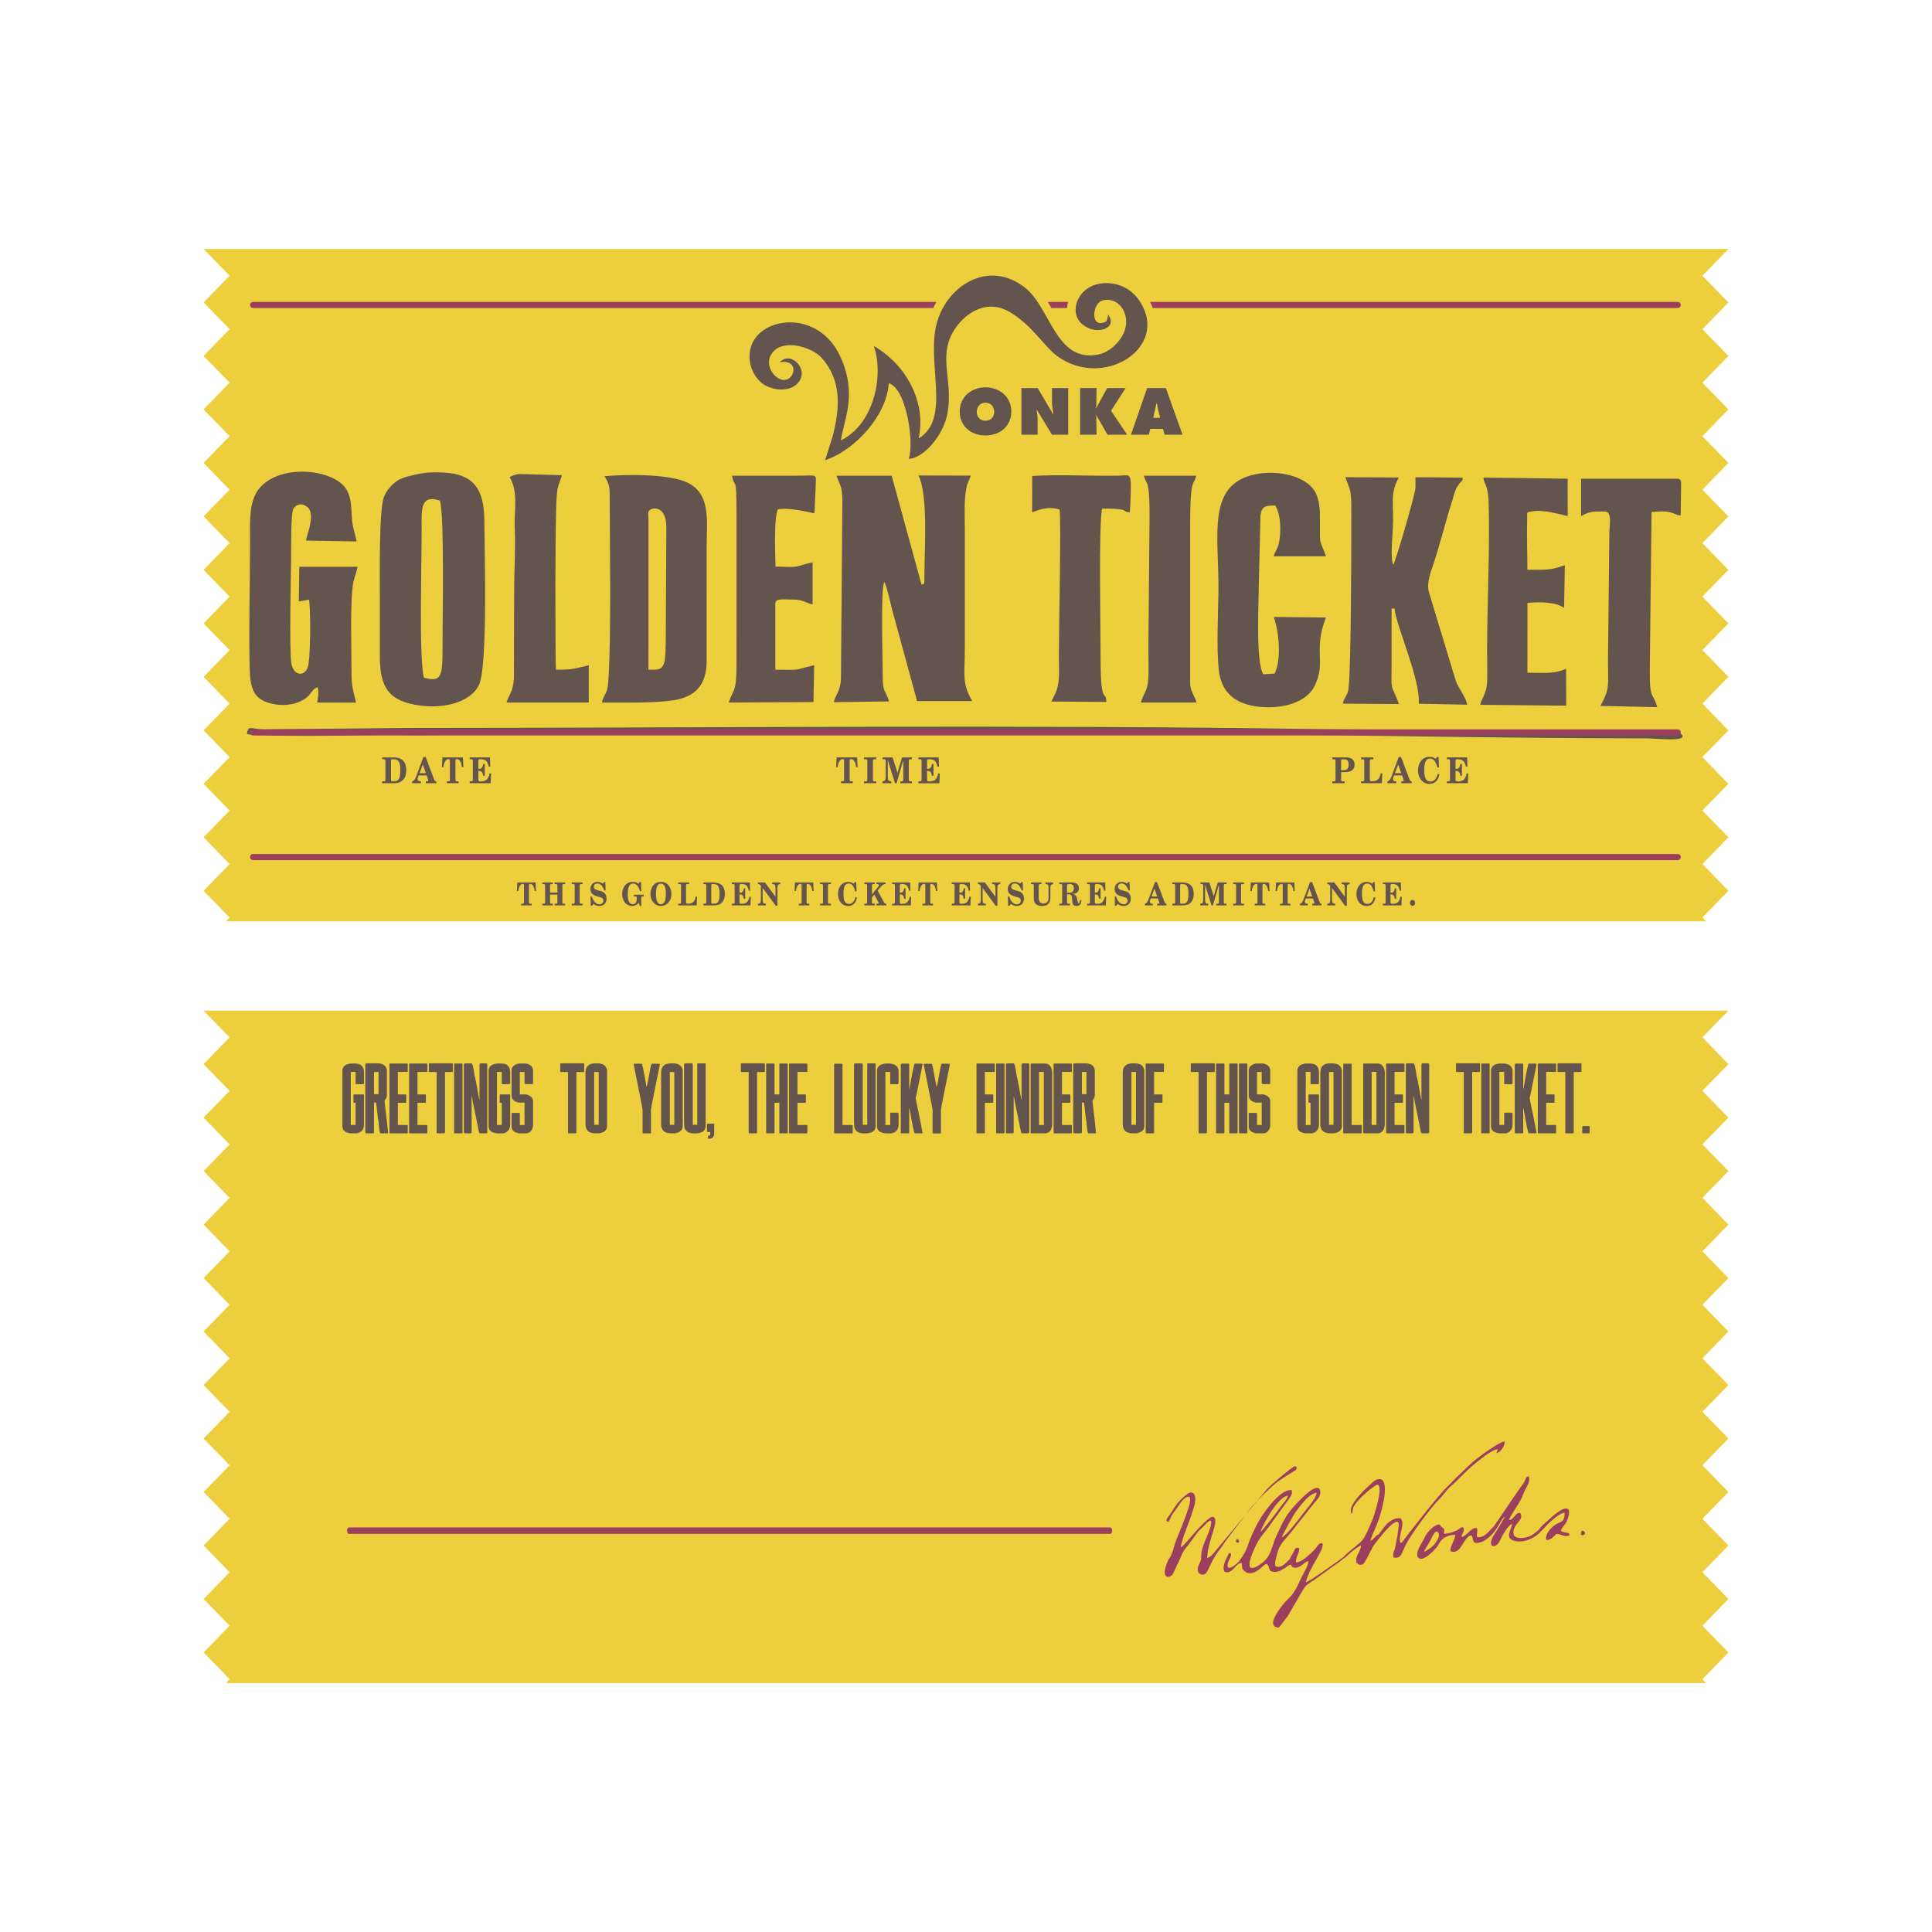
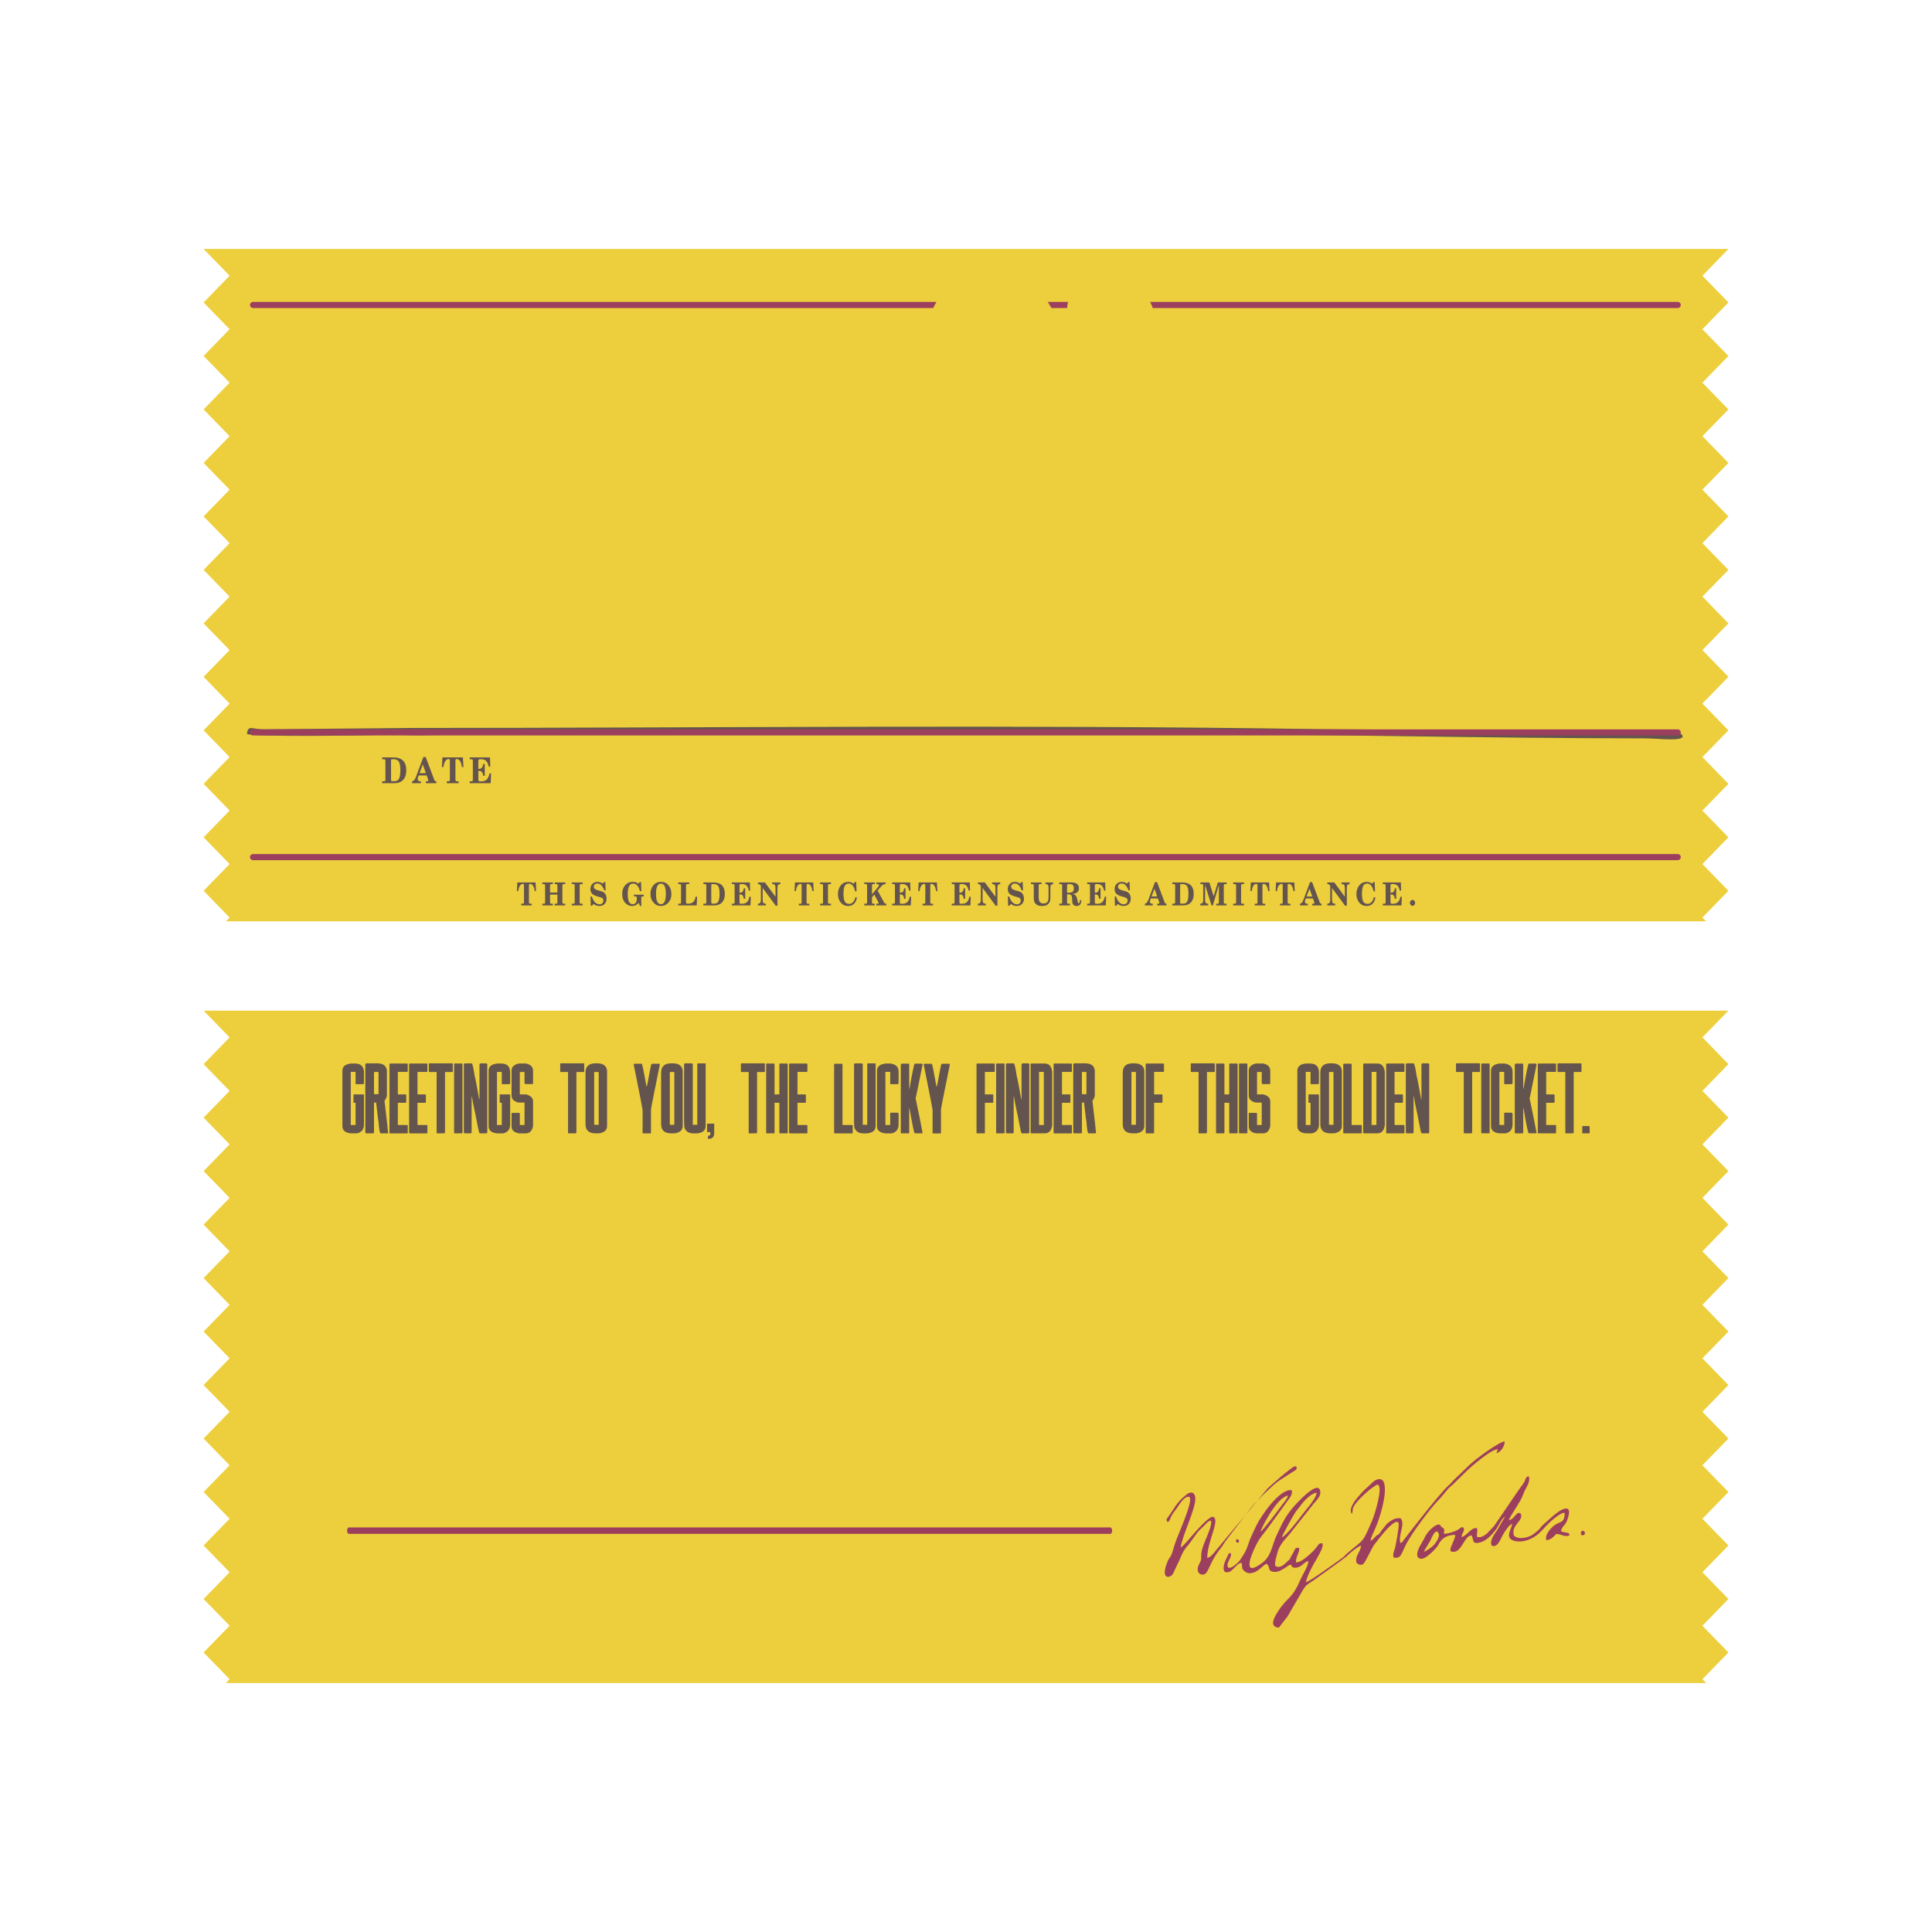
<svg xmlns="http://www.w3.org/2000/svg" xml:space="preserve" width="3.413in" height="3.413in" version="1.1" style="shape-rendering:geometricPrecision; text-rendering:geometricPrecision; image-rendering:optimizeQuality; fill-rule:evenodd; clip-rule:evenodd" viewBox="0 0 3413.33 3413.33">
  <defs>
    <style type="text/css">
   
    .fil0 {fill:none}
    .fil3 {fill:#9C3F5E}
    .fil2 {fill:#64544E}
    .fil1 {fill:#EDCF3D}
    .fil4 {fill:#64544E;fill-rule:nonzero}
   
  </style>
  </defs>
  <g id="Layer_x0020_1">
    <rect class="fil0" x="-0" y="-0" width="3413.33" height="3413.33" />
    <g id="_1874669113776">
      <polygon class="fil1" points="359.69,1785.54 3053.65,1785.54 3007.7,1832.78 3053.65,1880.04 3007.7,1927.28 3053.65,1974.53 3007.7,2021.78 3053.65,2069.02 3007.7,2116.27 3053.65,2163.52 3007.7,2210.77 3053.65,2258.01 3007.7,2305.26 3053.65,2352.51 3007.7,2399.75 3053.65,2447 3007.7,2494.24 3053.65,2541.49 3007.7,2588.74 3053.65,2635.99 3007.7,2683.24 3053.65,2730.48 3007.7,2777.73 3053.65,2824.98 3007.7,2872.23 3053.65,2919.47 3007.7,2966.72 3014.26,2973.47 399.07,2973.47 405.64,2966.72 359.69,2919.47 405.64,2872.23 359.69,2824.98 405.64,2777.73 359.69,2730.48 405.64,2683.24 359.69,2635.99 405.64,2588.74 359.69,2541.49 405.64,2494.24 359.69,2447 405.64,2399.75 359.69,2352.51 405.64,2305.26 359.69,2258.01 405.64,2210.77 359.69,2163.52 405.64,2116.27 359.69,2069.02 405.64,2021.78 359.69,1974.53 405.64,1927.28 359.69,1880.04 405.64,1832.78 " />
      <polygon class="fil1" points="359.69,439.86 3053.65,439.86 3007.7,487.11 3053.65,534.35 3007.7,581.61 3053.65,628.84 3007.7,676.09 3053.65,723.34 3007.7,770.59 3053.65,817.84 3007.7,865.09 3053.65,912.33 3007.7,959.57 3053.65,1006.83 3007.7,1054.07 3053.65,1101.32 3007.7,1148.57 3053.65,1195.81 3007.7,1243.06 3053.65,1290.31 3007.7,1337.56 3053.65,1384.8 3007.7,1432.05 3053.65,1479.3 3007.7,1526.54 3053.65,1573.8 3007.7,1621.04 3014.26,1627.79 399.07,1627.79 405.64,1621.04 359.69,1573.8 405.64,1526.54 359.69,1479.3 405.64,1432.05 359.69,1384.8 405.64,1337.56 359.69,1290.31 405.64,1243.06 359.69,1195.81 405.64,1148.57 359.69,1101.32 405.64,1054.07 359.69,1006.83 405.64,959.57 359.69,912.33 405.64,865.09 359.69,817.84 405.64,770.59 359.69,723.34 405.64,676.09 359.69,628.84 405.64,581.61 359.69,534.35 405.64,487.11 " />
-       <path class="fil2" d="M1473.21 1240.56l97.54 -1.35c-6.3,-20.88 -11.45,-15.06 -11.24,-45.4 0.15,-22.72 -4.08,-155.88 2.9,-165.62 4.92,9.07 10.72,37.66 14.28,50.91l43.52 159.49 97.54 0.07c-18.74,-31.41 -13.18,-46.73 -13.18,-92.35l0 -210.91c0,-24.03 -1.85,-52.07 3.25,-75.78 1.78,-8.26 4.97,-11.02 7.3,-19.34l-92.28 -0.24c16.91,35.74 10.56,124.17 10.4,171.96 -0.08,25 0.08,18.36 -5.14,20.96l-52.72 -192.46 -97.55 0.04c6.02,17.22 9.4,15.63 10.44,42.05l-2.52 316.54c-1.02,23.77 -10.59,29.14 -12.54,41.46zm-802.12 -181.26l0 100.19c0,54.04 15.18,76.76 62.02,85.59 47.21,8.91 97.1,-2.94 112.91,-34.56 16.03,-32.07 9.96,-236.98 9.64,-290.95 -0.24,-72.8 -33.79,-87.48 -97.65,-84.75 -12.31,0.53 -41.65,6.94 -51.73,11.95 -11.25,5.56 -23.81,19.15 -28.32,32.2 -8.76,25.43 -6.87,149.7 -6.87,180.33zm406.01 -189.82c0,81.35 3.28,257.53 -2.63,337.46 -1.43,19.38 -8.52,20.57 -10.99,34.26 37.79,0.03 91.18,1.26 125.65,-3.89 39.3,-5.86 59.34,-27.14 59.34,-69.93l0.04 -203c0,-44.26 9.15,-96.65 -40.99,-114.65 -34.29,-12.3 -103.96,-11.9 -139.75,-8.34 5.01,6.75 9.32,16.3 9.32,28.08zm-516.07 344.43c2.94,11.06 0.91,16.7 -0.67,27.3l68.55 0.19c-4.51,-22.53 -8.01,-24.93 -7.91,-55.55 0.11,-36.83 -2.87,-126.45 3.31,-157.44 1.87,-9.33 6.02,-17.72 7.24,-27.12l-102.82 0.01 -0.8 61.35 18.06 -3.09c3.17,18.78 2.84,106.18 -2.42,120.04 -6.02,15.81 -25.27,15.19 -28.96,-8.76 -3.56,-23.08 -0.74,-155.28 -0.26,-182.73 0.21,-12.46 -0.95,-81.59 4.06,-89.45 4.54,-7.11 13.59,-9.88 20.41,-5.46 22.17,9.41 2.85,51.31 1.87,61.89l89.2 1.48c-2.94,-17.3 -7.38,-23.5 -8.42,-44.83 -0.94,-19.27 -1.43,-33.22 -9.26,-46.74 -20.95,-36.21 -118.15,-47.45 -154.91,-1.06 -18.13,22.87 -15.57,58.93 -15.57,95.17 0,72.66 -2.32,146.46 -0.71,218.83 0.86,39.27 6.63,59.26 43.11,66.1 15.46,2.9 32.6,1.49 45.59,-4.48 22.28,-10.24 16.55,-18.71 31.31,-25.65zm1826.37 -310.17c0,5.66 0.4,299.49 -5.88,318.21 -2.93,8.76 -7.95,13.48 -9.21,21.17l99.46 0.78c-16.21,-41.57 -13.19,-17.7 -13.19,-76.51 0,-30.76 0.02,-61.52 0,-92.28l5.26 0.02c2.02,28.95 45.95,124.78 42.77,168.15l85.29 1.75c-0.56,-10.81 -15.7,-29.9 -20.21,-43.15l-47.22 -155.93c-4.43,-16.91 3.11,-34.33 8.78,-51.75 6.01,-18.37 10.66,-35.17 15.79,-52.79 5.28,-18.08 9.16,-33.58 14.94,-50.92 3,-9 4.62,-17.9 8.22,-26.12 1.68,-3.82 2.89,-5.65 6.01,-9.84 5.13,-6.9 4.67,-1.74 6.19,-10.7l-83.63 -0.72 0 18.46c0.01,10.8 -35.01,129.32 -39.04,136.29 -6.39,-10.83 -0.48,-59.37 -0.49,-78.28 -0.04,-34.65 -4.11,-49.89 10.02,-75.94l-94.41 -0.56c9.32,25.87 10.56,21.55 10.56,60.67zm-44.8 187.19l-92.31 -0.96c9.34,25.35 14.16,75.08 1.59,100.07l-20 1.26c-13.64,-22.23 -7.98,-125.8 -7.93,-158.38l3.01 -123.37c2.83,-15.72 9.39,-16.34 25.98,-16.36 9.82,14.66 11.44,48.25 5.76,69.1 -2.74,10.09 -6.16,11.6 -8.43,20.54l92.33 0.01c-11.42,-31.99 -10.75,-16.46 -10.56,-58.01 0.11,-23.37 0,-42.55 -10.17,-58.41 -15.42,-24.06 -61.72,-36.93 -103.19,-28.64 -88.59,17.72 -64.68,108.2 -66.01,208.32 -0.54,40.82 -3.57,97.33 0.51,136.73 4.33,41.82 30.33,61.49 71.14,65.86 42.73,4.58 84.83,-8.29 98.64,-37.47 20.49,-43.32 -3.49,-60.38 19.63,-120.3zm272.74 154.33l151.72 1.46 -0.17 -65.41c-19.78,9.98 -41.09,7.15 -68.38,7.15l0.1 -123.18c23.92,-2.53 51.16,-1.32 64.71,8.73l1.33 -75.36c-27.41,9.34 -32.12,7.87 -66.15,7.91 0,-29.3 -1.26,-61.14 -0.37,-90.03 0.4,-12.69 -1.98,-11.06 8.07,-12.94 21.83,-4.09 54.37,6.68 63.51,8.06l-0.04 -65.91 -148.74 -2.01c-0.08,10.05 7.91,11.9 9,41.47 2.74,75.03 -2.7,184.82 -2.64,266.36 0.02,17.31 0.61,35.66 0.09,52.83 -0.62,21.02 -11.36,32.11 -12.05,40.87zm-1314.15 -338.88l0.04 266.35c-0.01,52.92 -6.1,44.57 -13.85,68.48l149.8 -0.85 1.21 -65.06c-42.87,9.81 -16.67,7.93 -68.64,7.9l-0.03 -115.99c0,-11 13.37,-7.91 31.64,-7.91 17.26,0 20.93,5.41 34.29,8.62l0 -74.54c-36.31,8.44 -16.83,9.05 -65.54,7.61 -0.41,-23.35 -3.15,-85.24 4.17,-101.17 23.69,-3.8 63.18,7.19 64.04,7.02 0.32,-0.62 0.66,-2.31 0.74,-1.96l2.15 -48.94c0.22,-19.9 5.09,-15.49 -39.85,-15.48 -36.03,0.02 -72.07,-0.03 -108.1,0 4.82,26.5 7.93,-6.74 7.92,65.91zm1492.21 5.28c16.48,-9.08 23.84,-7.91 42.19,-7.92 12.86,0 7.86,24.88 7.72,36.91l-2.44 226.74c0,43.65 3.74,48.2 -13.19,79.78l100.19 2.21c-7.02,-26.98 -13.47,-10.63 -13.17,-63.54l3.14 -281.28c38.81,-3.74 36.29,4.15 51.46,6.34l0.76 -57.24c0,-8.65 -4.71,-7.93 -13.18,-7.93l-163.46 0.02 -0.01 65.91zm-969.97 -6.38c15.26,-6.34 30.68,-10.63 48.43,-5.24 3.38,12.2 -1.19,217.74 -1.19,262.08 0,14.46 1.28,29.87 -0.78,44.02 -2.28,15.67 -6.85,21.29 -12.44,33.32l97.22 0.64c-0.84,-22.84 -10.19,9.1 -10.19,-75.34 0,-55.96 -3.61,-234.88 2.57,-266.28 53.22,0.07 32.08,5.2 49.02,6.77 0.94,-9.13 2.65,-49.63 1.3,-57.11 -2.04,-11.35 -6.01,-8.09 -21.11,-7.8 -48.96,0.98 -105.79,-2.46 -152.61,0.59l-0.22 64.35zm-922.95 -62.17c16.04,27.35 7.27,58.03 8.96,92.17 1.57,31.77 -1.07,72.31 -1.07,105.56l-0.4 158.08c-2.05,25.28 -8.22,26.08 -13.07,42.29l145.29 0 0 -65.91c-24.65,5.69 -25.59,7.93 -58,7.9 -1.23,-17.46 -1.78,-272.43 1.39,-306.98 2.09,-22.87 4.74,-20.38 9.15,-36.73l-74.28 -2.02c-1.63,0 -3.38,-0.19 -8.62,1.49 -0.75,0.24 -3.07,1.08 -3.8,1.39 -5.09,2.1 -2.64,0.58 -5.56,2.76zm1115.17 398.09l98.39 0.01c-3.44,-12.28 -11.36,-20.09 -11.36,-34.28l0 -276.82c0,-15.28 0.02,-55.59 3.43,-70.46 2.36,-10.31 5.03,-9.03 7.13,-19.19l-92.28 0.01c2.08,8.37 5.54,11.07 7.23,19.14 3.61,17.16 2.78,58.23 2.55,75.81l-1.87 210.87c0,16.76 0.91,36.28 -0.08,52.71 -1.43,23.46 -9.38,27.13 -13.13,42.2zm-1266.73 -43.87c33.74,9.26 32.98,-4.84 32.91,-64.22 0,-39.56 3.42,-226.13 -4.74,-248.63 -34.46,-11.67 -32.33,15.4 -32.17,48.25 0.3,59.76 -5.1,229.93 4,264.6zm396.74 -280.41l-0.02 266.27c15.43,-0.1 23.16,1.43 27.68,-11.98 2.56,-7.62 2.58,-26.48 2.83,-35.41l1.14 -203.05c0,-38.71 -22.43,-35.78 -27.41,-32.85 -6.74,3.96 -4.22,6.7 -4.22,17.02z" />
-       <path class="fil2" d="M1622.85 774.57c12.56,-52.27 -11.23,-123.09 -79.11,-163.46 18.03,50.79 1.22,137.83 -57.99,166.93 4.83,-36.33 29.61,-80.36 -0.88,-147.56 -38.43,-84.72 -141.91,-71.79 -158.17,-17.72 -8.4,27.89 5.24,54.08 20.88,65.24 17.42,12.43 49.57,15.97 64.1,-3.8 16.96,-23.08 -15.4,-55.15 -34.04,-34.07 41.6,-7.78 22.8,48.23 -5.85,25.86 -12.1,-9.44 -19.75,-29.68 -5.36,-44.94 20.69,-22.77 69.33,-6.72 85.17,11.09 34.73,39.04 32.8,85.62 20.16,136.28l-13.97 44.67c54.49,-18.38 109.61,-81.07 112.32,-136.04 31.7,8.96 45.53,107.67 35.29,133.44 21.78,1.1 62.27,-37.76 69.25,-84.28 8.33,-55.49 -16.27,-94.55 8.66,-138.98 16.91,-30.12 57.31,-62.24 101.69,-35.4 38.32,23.17 59.99,60.11 81.69,76.44 81.38,61.26 201.35,-13.76 146.63,-96.5 -10.46,-15.83 -27.12,-27.87 -48.34,-30.85 -59.64,-8.41 -83.17,54.45 -48.53,74.98 22.04,16.15 59.32,3.96 41.2,-20.13 -1.2,11.3 -2.65,12.11 -5.26,13.2 -26.57,10.96 -22.27,-30.76 -6.63,-37.3 12.82,-5.36 31.87,-0.41 40.34,19.38 14.74,34.43 -19.09,69.84 -45.02,75.19 -76.76,15.83 -84.41,-84.16 -132.07,-119.55 -63.5,-47.16 -132.84,-2.93 -152.52,59.17 -22.68,71.54 26.16,173.39 -33.65,208.76zm118.26 -63.15c-2.41,0 -4.55,0.42 -6.44,1.25 -1.89,0.84 -3.5,2.01 -4.81,3.5 -1.31,1.5 -2.33,3.21 -3.06,5.13 -0.72,1.94 -1.09,3.99 -1.09,6.18 0,4.74 1.42,8.56 4.26,11.48 2.83,2.91 6.56,4.37 11.14,4.37 4.6,0 8.31,-1.45 11.15,-4.37 2.85,-2.92 4.27,-6.74 4.27,-11.48 0,-2.19 -0.37,-4.24 -1.1,-6.18 -0.73,-1.93 -1.76,-3.64 -3.06,-5.13 -1.31,-1.49 -2.91,-2.66 -4.81,-3.5 -1.89,-0.83 -4.04,-1.25 -6.44,-1.25zm0 -27.1c6.26,0 12.17,1.02 17.71,3.06 5.54,2.04 10.36,4.92 14.48,8.63 4.11,3.72 7.37,8.19 9.78,13.44 2.4,5.25 3.6,11.11 3.6,17.59 0,6.64 -1.2,12.55 -3.6,17.76 -2.41,5.21 -5.66,9.64 -9.78,13.28 -4.12,3.65 -8.94,6.44 -14.48,8.37 -5.54,1.93 -11.44,2.89 -17.71,2.89 -6.27,0 -12.16,-0.97 -17.7,-2.89 -5.54,-1.93 -10.36,-4.72 -14.47,-8.37 -4.13,-3.64 -7.38,-8.06 -9.78,-13.28 -2.41,-5.21 -3.6,-11.12 -3.6,-17.76 0,-6.48 1.19,-12.35 3.6,-17.59 2.4,-5.24 5.66,-9.72 9.78,-13.44 4.11,-3.72 8.93,-6.59 14.47,-8.63 5.54,-2.04 11.43,-3.06 17.7,-3.06zm63.48 1.31l28.73 0 26.88 45.67 0.88 0c-0.58,-3.49 -1.15,-6.99 -1.69,-10.48 -0.54,-3.5 -0.82,-7 -0.82,-10.49l0 -24.7 28.63 0 0 82.39 -28.63 0 -26.33 -43.27 -0.87 0c0.51,2.84 0.94,5.61 1.3,8.3 0.36,2.7 0.54,5.43 0.54,8.19l0 26.77 -28.62 0 0 -82.39zm103.67 0l29.17 0 -0.65 35.73 0.65 0c0.37,-1.67 0.95,-3.28 1.76,-4.81 0.8,-1.53 1.6,-3.01 2.4,-4.47l14.43 -26.44 32.67 0 -25.8 40.1 28.53 42.29 -34.75 0 -14.21 -24.91c-0.87,-1.6 -1.84,-3.18 -2.89,-4.75 -1.06,-1.57 -1.76,-3.19 -2.14,-4.87l-0.65 0 0.65 34.53 -29.17 0 0 -82.39zm141.27 52.56l-3.49 -14.54c-0.44,-1.75 -0.8,-3.51 -1.09,-5.3 -0.3,-1.79 -0.59,-3.55 -0.88,-5.3l-1.09 0 -5.47 25.13 12.02 0zm-19.77 29.83l-31.69 0 28.62 -82.39 33.11 0 29.4 82.39 -31.7 0 -2.73 -10.26 -22.62 0 -2.4 10.26z" />
      <path class="fil2" d="M436.42 1296.76c11.67,5.3 202.16,3.03 237.31,1.42 26.57,-1.22 54.93,2.06 81.33,0.62l153.3 -1.93c52.93,1.7 109.9,-0.28 163.46,-0.28 107.21,0 214.43,0 321.64,0 107.28,0 215.11,-3.83 321.74,-2.14 103.28,1.63 208.43,2.14 313.63,2.14 291.94,0 587.34,7.88 877.93,7.9 22.31,0 78.42,7.22 63.5,-7.78 -5.76,-5.8 -577.02,-7.56 -638.24,-8.5 -533.8,-8.28 -1068.48,-2.2 -1602.94,-2.1l-263.73 2.41c-20.06,0.06 -27.52,-8.59 -28.94,8.24z" />
      <path class="fil3" d="M447.01 533.38l1207.47 0c-2.07,3.52 -3.96,7.13 -5.7,10.81l-1201.77 0c-2.97,0 -5.4,-2.43 -5.4,-5.41l0 0c0,-2.98 2.43,-5.4 5.4,-5.4zm1404.13 0l35.87 0c-0.93,3.54 -1.5,7.16 -1.72,10.81l-27.73 0c-2.07,-3.6 -4.21,-7.22 -6.42,-10.81zm180.69 0l932.29 0c2.98,0 5.4,2.43 5.4,5.4l0 0c0,2.98 -2.43,5.41 -5.4,5.41l-927.46 0c-1.37,-3.66 -3,-7.28 -4.83,-10.81z" />
      <path class="fil3" d="M447.01 1288.57l2517.11 0c2.98,0 5.4,2.44 5.4,5.41l0 0c0,2.97 -2.43,5.41 -5.4,5.41l-2517.11 0c-2.97,0 -5.4,-2.44 -5.4,-5.41l0 0c0,-2.97 2.43,-5.41 5.4,-5.41z" />
      <path class="fil3" d="M2271.27 2769.55c-0.13,-0.36 -0.58,-1.69 -0.88,-2.84 4.85,-1.41 4.67,-3.13 8.28,-7.8l1.93 -2.39c-2.44,-0.01 0.1,0.37 -1.59,-1.88 -5.68,3.65 -15.05,18.53 -25.72,12.08 -2.23,-4.81 2.19,-17.5 3.65,-23.6 3.84,-15.93 16.9,-26.56 24.53,-36.74l40.08 -50.6c3.33,-3.95 11.59,-11.45 11.14,-19.35 -1.51,-26.45 -44.43,22.43 -48.1,26.61 -9.3,10.63 -17.64,24.14 -23.58,37.59 -3.31,7.48 -6.68,13.67 -9.4,21.19 -5.76,15.88 -8.06,29.26 -21.76,39.48 -35.37,26.39 -20.54,-11.77 -10.83,-31.24 7.45,-14.92 11.54,-17.39 22.22,-32.16l33.83 -46.65c3.22,-4.65 9.21,-11.33 7.03,-18.48 -21.41,-3.45 -55,47.04 -62.2,61.94 -3.44,7.15 -6.73,13.88 -10.09,21.63 -3.41,7.84 -5.13,15.3 -8.72,23.03 -2.18,4.69 -9.96,16.95 -12.29,19.44 -2.54,2.7 -15.26,14.8 -19.39,10.04 -3.96,-8.38 8.74,-18.49 4.65,-24.95 -4.85,0.6 -1.2,-0.85 -3.8,2l-5.81 12.41c-1.93,5.39 -4.68,13.92 -0.58,18.65 12.88,5.78 20.78,-17.76 30.11,-15.43 0.98,8.77 -0.87,9.34 4.9,14.44 4.13,3.65 9.23,4.34 15.26,2.56 10.53,-3.11 17.82,-13.98 23.41,-15.74 7.79,5.13 0.59,13.38 13.62,14.32 8.45,0.61 14.57,-4.54 20.13,-7.52zm338.38 -54.25c-1.39,-6.78 1.73,-9.7 -0.34,-15.44 -10.31,-2.06 -17.46,13.78 -27.03,15.65 0.09,-7.77 6.5,-9.93 3.23,-16.65 -6.64,-2.28 -3.01,1.68 -15.05,6.33 -4.98,1.93 -14.59,5.2 -19.61,4.35 0.02,-2.7 2.11,-6.28 -0.66,-9.41 -2.78,-3.13 -1.06,-0.25 -3.37,-2.4 -1.7,-1.58 -0.05,0.01 -1.62,-1.96 -1.74,-2.17 1.24,-0.3 -1.63,-2.11 -8.11,-2.02 -23.55,13.83 -27.66,25.04 -1.19,3.24 -21.6,30.76 -6.91,35.06 8.81,2.58 25.28,-15.42 30.05,-21.04 3.01,-3.55 7.24,-21.07 32.14,-20.94 -0.89,9.73 -10.87,23.43 -8.35,28.8 19.15,8.01 23.4,-28.5 37.07,-27.9 4.42,7.13 -0.59,16.55 15.34,12.29 12.31,-3.3 24.64,-17.24 31.02,-27.81 2.87,-4.76 7.8,-15.33 12.63,-17.57l-14.1 24.05c-3.4,5.39 -13.97,18.74 -9.41,26.83 10,5.25 15.37,-10.7 18.99,-17.26 2.98,-5.39 10.63,-18.52 16.99,-20.89 0.28,7.77 -14.42,25 3.99,29.98 14.16,3.83 28.82,-2.59 37.49,-8.45 9.07,-6.13 16.14,-15.8 23.62,-22.88 4.81,-4.57 20.57,-18.89 27.77,-18.27 0.28,19.01 -8.54,14.85 -18.18,22.21 -4.45,3.39 -17.36,15.51 -14.13,26.02 8.26,0.1 13.78,-7.28 17.93,-10.94 8.47,0.29 15.73,6.67 23.18,2.33 -1.56,-5.95 -2.65,-3 -15.17,-6.85 1.08,-8.25 7.42,-10.69 10.26,-17.95 11.56,-29.57 -3.83,-26.35 -22.97,-10.53l-20.37 18.21c-3.91,3.74 -3.72,5.82 -8.55,9.59 -3.13,2.44 -7.2,5.97 -11.15,8.11 -7.53,4.07 -23.96,7.61 -30.52,-0.29 -5.37,-18.9 18.85,-26.14 11.87,-38.82 -5,-2.97 -7.8,2.28 -10.18,4.6 -3.44,3.32 -4.29,6.14 -10.51,7.25 1.89,-6.23 16.17,-26.54 21.19,-36.22 3.49,-6.74 5.3,-13.14 8.8,-19.54 3.63,-6.66 7.69,-13.57 5.31,-21.62 -7.09,1.17 -3.8,4.55 -10.65,14.02 -3.2,4.45 -7.41,9.84 -10.39,14.56l-40.43 59.3 -12.17 12.76c-4.15,3.28 -9.98,8.52 -17.77,6.44zm-330.65 39.33c1.69,2.25 -0.85,1.87 1.59,1.88l-1.93 2.39c-3.61,4.68 -3.43,6.39 -8.28,7.8 0.3,1.15 0.75,2.48 0.88,2.84 3.77,-2.49 5.09,-4.48 9.32,-5.3 0.2,0.21 0.42,0.32 0.49,0.73 1,5.46 8.31,6.19 15.22,2.72 5.63,-2.82 9.2,-8.31 14.74,-9.78 2.19,5.87 -10.03,24.68 -13.08,31.8 -16.09,37.4 -21.78,29.45 -39.24,55.99 -4.07,6.2 -19.71,28.96 0.78,29.83l15.61 -20.23 26.63 -45.94c6.02,-9.66 7.69,-9.87 19.02,-17.26l47.49 -34.1c2.32,-1.75 2.64,-2.39 5.01,-4.03 5.65,-3.93 5.43,-3.62 9.93,-8.24 3.17,-3.26 16.33,-13.54 21.32,-15.29 -0.43,12.12 -10.98,17.48 -7.97,30.43 2.78,2.85 5.81,4.86 11.33,2.89 3.51,-1.92 13.41,-23.61 17.76,-31.15 2.46,-4.27 4.58,-6.22 7.54,-10.19 1.14,-3.54 4.02,-7.17 6.13,-8.99 -1.8,-3.22 -0.47,-1.26 -3.15,-2.75 -6.65,2.14 -7.41,8.02 -14.93,11.67 1.01,-5.67 6.37,-17.3 8.81,-22.72 8.02,-17.8 21.08,-60.81 15.31,-79.53 -3.15,-10.21 -12.91,-7.48 -18.98,-2.37l-17.06 15.81c-6.15,6.77 -29.53,29.87 -20.99,41 1.91,-2.4 0.91,-5.65 2.14,-9.96 2.77,-9.59 22.06,-26.57 29.51,-32.83l11.43 -7.99c4.32,-1.5 2.41,-1 4.21,0.51 6.93,6.88 -7.48,53.11 -10.88,60.92 -18.51,42.67 -13.04,32.11 -44.32,58.91 -6.54,5.61 -2.17,3.62 -15.3,13.01l-33.29 23.39c-5.44,3.68 -19.14,13.2 -24.77,14.93 7.66,-29.67 33.03,-56.6 29.48,-68.74 -8.68,-1.33 -5.57,4.11 -21.17,18.12 -5.94,5.33 -17.46,16.01 -25.86,15.43 -0.04,-10.66 6.84,-17.37 5.81,-25.19 -6.83,-1.79 -6.99,1.25 -9.86,7.03 -2.26,4.59 -5.71,8.54 -6.43,12.56zm-146.17 -2.09c-0.03,-29.07 22.78,-66.44 10.97,-72.49 -5.94,-3.04 -25.96,20.05 -30.5,24.78 -5.84,6.08 -22.72,27.48 -27.38,29.13 2.88,-21.88 28.08,-70.81 25.77,-88.42 -1.31,-9.96 -8.32,-10.81 -15.28,-5.22 -19.06,15.3 -20.49,23.18 -32.25,39.24 -1.91,2.61 -5.39,5.76 -1.26,9.36 3.65,-0.74 4.89,-7.48 7.13,-11.49 2.64,-4.69 6.45,-8.91 8.96,-12.59 4.62,-6.74 13.64,-22.41 22.2,-20.23 8.55,6.24 -21.95,69.96 -26.25,85.43 -7.89,28.46 -7.44,15.6 -13.73,32.65 -10.67,28.91 6.57,25.08 10.61,18.56 2.23,-3.61 5.23,-11.34 7.69,-16.13 9.48,-18.45 7.69,-22.05 20.99,-36.82l14.67 -20.43c4.16,-5.08 6.82,-7.01 11.29,-11.41 3.67,-3.6 8,-9.96 13.2,-9.91 2.36,13 -15.16,40.31 -17.09,56.88 -1.45,12.46 1.76,8.96 -4.38,20.71 -3.27,6.26 -3.54,15.46 3.98,17.41 13.25,3.44 10.98,-15.55 32.33,-43.46 2.05,-2.67 3.34,-4.25 5.33,-7.12 1.67,-2.4 2.76,-4.58 4.89,-7.57l43.58 -57.3c8.99,-12 32.61,-34.48 44,-44.41 9.47,-8.25 36.5,-23.76 37.49,-25.15 2.34,-3.28 1.02,-6.49 -2.69,-5.79 -4.79,0.9 -43.42,34.47 -47.99,39.26l-91.68 110.12c-3.81,4.57 -7.97,10.78 -14.59,12.43zm303.3 -41.86c2.68,1.48 1.35,-0.47 3.15,2.75 -2.11,1.81 -4.98,5.45 -6.13,8.99 2.57,-3.83 5.02,-6.24 7.69,-9.7 3.53,-4.59 22.98,-28.15 29.2,-23.39l0.8 1.78c0.05,0.25 0.22,0.65 0.28,0.96 0.85,5.2 -5.52,40.79 -7.11,44.98 -2.03,5.33 -3.61,9.08 -1.88,14.73 13.61,2.58 13.54,-6.99 22.26,-23.84 10.11,-19.54 43.9,-65.33 60.39,-81.27l10.35 -12.35c3.26,-4.28 7.7,-8.47 11.98,-11.81l23.97 -23.65c7.01,-6.8 44.28,-39.5 55.3,-38.32l-2.83 6.95c7.64,-1.92 14.99,-11.8 14.8,-21.01 -11.93,2.03 -50.25,30.41 -61.59,41.06l-28.87 27.78c-4.15,4.74 -6.88,7.59 -11.21,11.48 -11.13,9.99 -61.64,73.85 -76.39,93.61 -2.98,3.98 -1.93,4.17 -6.3,5.7 -3.86,-14.93 8.89,-31.73 0.94,-43.49 -9.16,-2.21 -18.22,3.98 -23.78,8.67 -1.83,1.54 -14.05,17.36 -15.01,19.4zm-171.35 5.14c6.09,-0.86 29.43,-31.1 33.05,-36.16 6.52,-9.12 28.27,-32.33 28.25,-42.5 -10.43,1.39 -22.72,15.06 -28.47,23.01l-7.96 10.18c-3.13,3.91 -24.18,41.5 -24.87,45.47zm-37.56 -9.51c4.64,-3.34 30.94,-37.94 37.06,-46.6 3.43,-4.83 10.04,-11.17 11.11,-17.56 -11.6,2.81 -22.25,17.61 -28.72,27.15 -4.07,6 -18.06,29.31 -19.44,37.01zm288.36 35.18c4.3,-1.03 14.41,-8.28 17.85,-12.08 2.52,-2.77 13.24,-16.5 6.63,-22.71 -5.03,-4.74 -10.69,10.78 -13.03,15.17 -3.75,7.03 -8.33,13.07 -11.46,19.62zm279.61 -37.35c-3.37,3.61 -3.33,9.48 2.05,8.13 3.98,-1 4.5,-6.98 -2.05,-8.13zm-611.66 18.36c0.2,0.43 0.17,3.78 4.7,2.76 1.37,-4.28 1.35,-3.48 -1.72,-6 -2.63,1.11 -1.72,-1.54 -2.98,3.23z" />
      <path class="fil3" d="M616.45 2698.56c513.86,0 831.25,0 1345.13,0 1.82,0 3.31,2.56 3.31,5.69l0 0c0,3.14 -1.48,5.7 -3.31,5.7 -513.87,0 -831.26,0 -1345.13,0 -1.82,0 -3.31,-2.56 -3.31,-5.7l0 0c0,-3.13 1.49,-5.69 3.31,-5.69z" />
      <path class="fil3" d="M447.01 1508.86l2517.11 0c2.98,0 5.4,2.43 5.4,5.4l0 0c0,2.97 -2.43,5.41 -5.4,5.41l-2517.11 0c-2.97,0 -5.4,-2.44 -5.4,-5.41l0 0c0,-2.98 2.43,-5.4 5.4,-5.4z" />
      <path class="fil4" d="M694.6 1338.08c7.74,0 13.55,1.89 17.41,5.69 3.86,3.81 5.78,9.52 5.78,17.15 0,7.25 -1.84,12.86 -5.52,16.84 -3.67,3.99 -8.87,5.98 -15.58,5.98l-21.54 0 0 -3.35 2.96 0c1.1,0 1.85,-0.2 2.24,-0.62 0.38,-0.41 0.57,-1.3 0.57,-2.65l0 -32.41c0,-1.38 -0.19,-2.28 -0.57,-2.71 -0.39,-0.41 -1.14,-0.63 -2.24,-0.63l-2.96 0 0 -3.28 19.44 0zm-3.76 6.24l0 32.98c0,1.15 0.16,1.93 0.49,2.32 0.33,0.39 1,0.58 2,0.58l3.78 0c3.63,0 6.24,-1.49 7.81,-4.48 1.58,-2.99 2.37,-7.96 2.37,-14.92 0,-7.3 -0.88,-12.36 -2.63,-15.19 -1.75,-2.83 -4.89,-4.25 -9.41,-4.25l-1.91 0c-0.99,0 -1.67,0.21 -2,0.61 -0.33,0.4 -0.49,1.19 -0.49,2.36zm61.56 39.42l0 -3.29 2.72 -0.22c0.54,-0.01 0.92,-0.14 1.17,-0.37 0.25,-0.22 0.36,-0.58 0.36,-1.07 0,-0.19 -0.02,-0.41 -0.08,-0.67 -0.06,-0.27 -0.17,-0.62 -0.3,-1.09l-2.47 -7.07 -14.1 0 -1.26 3.33c-0.18,0.52 -0.32,1.06 -0.43,1.65 -0.11,0.6 -0.15,1.12 -0.15,1.6 0,1.36 0.42,2.33 1.29,2.92 0.85,0.58 2.35,0.92 4.48,1l0 3.29 -15.63 0 0 -3.29c1.53,-0.28 2.82,-1.06 3.88,-2.32 1.06,-1.25 2.13,-3.31 3.2,-6.18l12.9 -34.57 4.11 0 15.17 40.38c0.37,0.98 0.81,1.63 1.31,2.01 0.51,0.37 1.29,0.6 2.34,0.68l0 3.29 -18.5 0zm-5.43 -33.14l-5.78 15.37 11.2 0 -5.43 -15.37zm69.07 4.67c-0.51,-4.43 -1.55,-7.91 -3.14,-10.43 -1.58,-2.53 -3.52,-3.8 -5.77,-3.8 -0.98,0 -1.63,0.22 -1.97,0.65 -0.34,0.43 -0.51,1.29 -0.51,2.57l0 32.85c0,1.36 0.19,2.25 0.57,2.65 0.37,0.42 1.11,0.62 2.24,0.62l2.7 0 0 3.35 -20.85 0 0 -3.35 2.77 0c1.09,0 1.81,-0.2 2.19,-0.6 0.36,-0.4 0.54,-1.3 0.54,-2.67l0 -32.85c0,-1.3 -0.16,-2.16 -0.49,-2.58 -0.33,-0.43 -0.97,-0.63 -1.93,-0.63 -2.25,0 -4.17,1.26 -5.76,3.8 -1.58,2.52 -2.63,6 -3.15,10.43l-2.75 0 0.87 -17.19 36.27 0 0.88 17.19 -2.7 0zm13.78 28.47l0 -3.35 2.74 0c1.12,0 1.86,-0.2 2.24,-0.62 0.39,-0.41 0.58,-1.3 0.58,-2.65l0 -32.41c0,-1.38 -0.19,-2.28 -0.58,-2.71 -0.38,-0.41 -1.12,-0.63 -2.24,-0.63l-2.74 0 0 -3.28 35.87 0 0.44 16.44 -2.7 0c-0.96,-4.86 -2.52,-8.28 -4.65,-10.26 -2.15,-1.97 -5.36,-2.96 -9.64,-2.96 -1.81,0 -2.93,0.22 -3.37,0.66 -0.44,0.43 -0.66,1.35 -0.66,2.75l0 13.73 0.78 0c2.37,0 4.15,-0.65 5.31,-1.95 1.18,-1.31 2.01,-3.59 2.49,-6.83l2.75 0 0 20.94 -2.75 0c-0.48,-3.2 -1.31,-5.46 -2.49,-6.77 -1.16,-1.31 -2.94,-1.96 -5.31,-1.96l-0.78 0 0 15.25c0,1.4 0.24,2.33 0.72,2.78 0.46,0.44 1.63,0.66 3.47,0.66 4.67,0 8.16,-1.07 10.47,-3.2 2.32,-2.13 4.02,-5.8 5.09,-11l2.76 0.24 -0.73 17.15 -37.07 0z" />
-       <path class="fil4" d="M1512.49 1355.28c-0.5,-4.43 -1.54,-7.91 -3.13,-10.43 -1.59,-2.53 -3.52,-3.8 -5.78,-3.8 -0.98,0 -1.62,0.22 -1.96,0.65 -0.33,0.43 -0.51,1.29 -0.51,2.57l0 32.85c0,1.36 0.19,2.25 0.57,2.65 0.37,0.42 1.11,0.62 2.23,0.62l2.7 0 0 3.35 -20.85 0 0 -3.35 2.78 0c1.09,0 1.81,-0.2 2.18,-0.6 0.37,-0.4 0.55,-1.3 0.55,-2.67l0 -32.85c0,-1.3 -0.17,-2.16 -0.49,-2.58 -0.33,-0.43 -0.97,-0.63 -1.93,-0.63 -2.26,0 -4.18,1.26 -5.76,3.8 -1.59,2.52 -2.63,6 -3.15,10.43l-2.76 0 0.87 -17.19 36.28 0 0.87 17.19 -2.7 0zm35.63 -17.19l0 3.28 -3.15 0c-1.07,0 -1.8,0.22 -2.18,0.63 -0.37,0.43 -0.56,1.33 -0.56,2.71l0 32.41c0,1.38 0.18,2.28 0.55,2.67 0.36,0.41 1.1,0.6 2.19,0.6l3.15 0 0 3.35 -21.62 0 0 -3.35 3.03 0c1.11,0 1.86,-0.2 2.23,-0.62 0.38,-0.41 0.57,-1.3 0.57,-2.65l0 -32.41c0,-1.38 -0.19,-2.28 -0.57,-2.71 -0.37,-0.41 -1.12,-0.63 -2.23,-0.63l-3.03 0 0 -3.28 21.62 0zm20.37 5.04l0 29.15c0,3.16 0.45,5.31 1.35,6.4 0.9,1.1 2.54,1.67 4.92,1.72l0 3.35 -15.85 0 0 -3.35c2.24,-0.13 3.77,-0.72 4.6,-1.79 0.82,-1.07 1.24,-3.19 1.24,-6.33l0 -27.52c0,-1.37 -0.19,-2.29 -0.59,-2.73 -0.4,-0.44 -1.12,-0.67 -2.15,-0.67l-2.8 0 0 -3.28 17.75 0 8.61 27.31 8.13 -27.31 17.44 0 0 3.28 -2.76 0c-1.11,0 -1.84,0.22 -2.22,0.65 -0.39,0.43 -0.58,1.32 -0.58,2.69l0 32.39c0,1.35 0.19,2.24 0.56,2.65 0.38,0.41 1.12,0.61 2.24,0.61l2.76 0 0 3.39 -20.52 0 0 -3.39 2.47 0c1.11,0 1.85,-0.2 2.23,-0.61 0.39,-0.42 0.58,-1.3 0.58,-2.65l0 -34.2 -11.93 40.86 -2.76 0 -12.7 -40.62zm54.11 40.62l0 -3.35 2.74 0c1.11,0 1.85,-0.2 2.23,-0.62 0.39,-0.41 0.59,-1.3 0.59,-2.65l0 -32.41c0,-1.38 -0.2,-2.28 -0.59,-2.71 -0.38,-0.41 -1.12,-0.63 -2.23,-0.63l-2.74 0 0 -3.28 35.87 0 0.44 16.44 -2.7 0c-0.96,-4.86 -2.52,-8.28 -4.66,-10.26 -2.15,-1.97 -5.35,-2.96 -9.64,-2.96 -1.81,0 -2.92,0.22 -3.36,0.66 -0.44,0.43 -0.67,1.35 -0.67,2.75l0 13.73 0.78 0c2.37,0 4.16,-0.65 5.32,-1.95 1.18,-1.31 2,-3.59 2.48,-6.83l2.76 0 0 20.94 -2.76 0c-0.48,-3.2 -1.3,-5.46 -2.48,-6.77 -1.17,-1.31 -2.95,-1.96 -5.32,-1.96l-0.78 0 0 15.25c0,1.4 0.24,2.33 0.72,2.78 0.47,0.44 1.63,0.66 3.48,0.66 4.67,0 8.17,-1.07 10.47,-3.2 2.31,-2.13 4.02,-5.8 5.09,-11l2.75 0.24 -0.72 17.15 -37.07 0z" />
-       <path class="fil4" d="M2369.36 1377.11c0,1.36 0.17,2.25 0.52,2.65 0.35,0.42 1.07,0.62 2.19,0.62l3.46 0 0 3.35 -21.78 0 0 -3.35 2.95 0c1.11,0 1.87,-0.2 2.24,-0.62 0.39,-0.41 0.58,-1.3 0.58,-2.65l0 -32.41c0,-1.38 -0.19,-2.28 -0.58,-2.7 -0.38,-0.41 -1.13,-0.63 -2.24,-0.63l-2.95 0 0 -3.28 24.26 0c4.96,0 8.72,1.09 11.29,3.3 2.56,2.2 3.85,5.43 3.85,9.66 0,4.47 -1.5,7.78 -4.48,9.93 -2.98,2.15 -7.57,3.23 -13.79,3.23 -1.43,0 -2.52,-0.02 -3.3,-0.02 -0.77,-0.01 -1.49,-0.02 -2.17,-0.05l-0.02 12.98zm0 -31.76l0 15.14c0.35,0.09 0.76,0.16 1.21,0.18 0.45,0.04 0.96,0.05 1.56,0.05 3.98,0 6.73,-0.72 8.24,-2.15 1.5,-1.43 2.26,-3.94 2.26,-7.55 0,-3.53 -0.66,-6.03 -1.99,-7.48 -1.32,-1.44 -3.66,-2.18 -6.98,-2.18 -1.87,0 -3.06,0.24 -3.55,0.71 -0.49,0.47 -0.73,1.57 -0.73,3.28zm72.01 38.39l-36.74 0 0 -3.35 2.8 0c1.11,0 1.85,-0.2 2.24,-0.62 0.39,-0.41 0.58,-1.3 0.58,-2.65l0 -32.41c0,-1.39 -0.18,-2.3 -0.55,-2.72 -0.38,-0.4 -1.12,-0.62 -2.21,-0.62l-2.85 0 0 -3.28 21.79 0 0 3.28 -3.46 0c-1.09,0 -1.84,0.22 -2.23,0.65 -0.4,0.43 -0.59,1.32 -0.59,2.69l0 32.22c0,1.36 0.22,2.27 0.67,2.7 0.46,0.43 1.63,0.64 3.53,0.64 4.44,0 7.78,-1.04 10.03,-3.17 2.25,-2.1 3.91,-5.76 4.98,-10.93l2.75 0.31 -0.72 17.28zm34.3 0l0 -3.29 2.71 -0.22c0.54,-0.01 0.93,-0.14 1.17,-0.37 0.25,-0.22 0.37,-0.58 0.37,-1.07 0,-0.19 -0.04,-0.41 -0.09,-0.67 -0.05,-0.27 -0.15,-0.62 -0.3,-1.09l-2.48 -7.07 -14.09 0 -1.26 3.33c-0.18,0.52 -0.32,1.06 -0.43,1.65 -0.1,0.6 -0.16,1.12 -0.16,1.6 0,1.36 0.43,2.33 1.29,2.92 0.85,0.58 2.36,0.92 4.48,1l0 3.29 -15.63 0 0 -3.29c1.52,-0.28 2.81,-1.06 3.87,-2.32 1.06,-1.25 2.14,-3.31 3.21,-6.18l12.89 -34.57 4.11 0 15.17 40.38c0.38,0.98 0.81,1.63 1.31,2.01 0.5,0.37 1.28,0.6 2.34,0.68l0 3.29 -18.51 0zm-5.43 -33.14l-5.77 15.37 11.2 0 -5.43 -15.37zm72.7 17.65c-0.96,5.41 -2.94,9.55 -5.92,12.4 -2.98,2.86 -6.83,4.3 -11.54,4.3 -2.36,0 -4.57,-0.37 -6.64,-1.11 -2.06,-0.75 -3.92,-1.85 -5.61,-3.31 -2.61,-2.31 -4.59,-5.12 -5.94,-8.46 -1.35,-3.34 -2.03,-7.06 -2.03,-11.16 0,-3.2 0.45,-6.18 1.33,-8.96 0.89,-2.77 2.2,-5.3 3.93,-7.57 1.92,-2.46 4.14,-4.3 6.67,-5.52 2.5,-1.2 5.4,-1.8 8.67,-1.8 1.98,0 3.82,0.28 5.51,0.86 1.7,0.58 3.27,1.48 4.72,2.66l3.06 -3.28 2.32 0 0.78 18.42 -2.8 0.24c-1.18,-5.17 -2.85,-9.07 -5,-11.72 -2.16,-2.65 -4.77,-3.97 -7.83,-3.97 -3.6,0 -6.22,1.59 -7.87,4.79 -1.65,3.2 -2.46,8.34 -2.46,15.44 0,7.27 0.85,12.44 2.57,15.54 1.73,3.09 4.57,4.65 8.55,4.65 3.08,0 5.7,-1.17 7.85,-3.49 2.14,-2.31 3.73,-5.69 4.75,-10.11l2.96 1.14zm13.28 15.5l0 -3.35 2.74 0c1.12,0 1.85,-0.2 2.24,-0.62 0.39,-0.41 0.58,-1.3 0.58,-2.65l0 -32.41c0,-1.38 -0.19,-2.28 -0.58,-2.71 -0.39,-0.41 -1.12,-0.63 -2.24,-0.63l-2.74 0 0 -3.28 35.87 0 0.44 16.44 -2.7 0c-0.96,-4.86 -2.52,-8.28 -4.65,-10.26 -2.15,-1.97 -5.36,-2.96 -9.64,-2.96 -1.81,0 -2.93,0.22 -3.37,0.66 -0.44,0.43 -0.66,1.35 -0.66,2.75l0 13.73 0.78 0c2.37,0 4.16,-0.65 5.32,-1.95 1.17,-1.31 2,-3.59 2.48,-6.83l2.75 0 0 20.94 -2.75 0c-0.48,-3.2 -1.31,-5.46 -2.48,-6.77 -1.17,-1.31 -2.95,-1.96 -5.32,-1.96l-0.78 0 0 15.25c0,1.4 0.24,2.33 0.72,2.78 0.47,0.44 1.63,0.66 3.47,0.66 4.67,0 8.16,-1.07 10.48,-3.2 2.31,-2.13 4.01,-5.8 5.09,-11l2.75 0.24 -0.73 17.15 -37.07 0z" />
      <path class="fil4" d="M944.64 1574.31c-0.45,-3.95 -1.38,-7.04 -2.79,-9.28 -1.42,-2.25 -3.13,-3.38 -5.14,-3.38 -0.87,0 -1.44,0.2 -1.75,0.58 -0.3,0.39 -0.46,1.15 -0.46,2.28l0 29.23c0,1.21 0.17,2 0.51,2.36 0.33,0.37 0.99,0.55 1.98,0.55l2.39 0 0 2.99 -18.54 0 0 -2.99 2.46 0c0.97,0 1.61,-0.17 1.94,-0.53 0.33,-0.35 0.49,-1.16 0.49,-2.38l0 -29.23c0,-1.16 -0.15,-1.93 -0.44,-2.3 -0.3,-0.38 -0.86,-0.56 -1.71,-0.56 -2.02,0 -3.72,1.13 -5.13,3.38 -1.41,2.24 -2.34,5.33 -2.81,9.28l-2.44 0 0.77 -15.3 32.28 0 0.78 15.3 -2.39 0zm35.25 22.34l2.47 0c0.97,0 1.61,-0.17 1.93,-0.53 0.33,-0.35 0.49,-1.16 0.49,-2.38l0 -13.23 -12.96 0 0 13.23c0,1.21 0.17,2 0.51,2.36 0.34,0.37 1,0.55 1.99,0.55l2.44 0 0 2.99 -18.66 0 0 -2.99 2.5 0c0.98,0 1.63,-0.17 1.96,-0.53 0.33,-0.35 0.49,-1.16 0.49,-2.38l0 -28.85c0,-1.22 -0.16,-2.02 -0.5,-2.39 -0.34,-0.38 -0.98,-0.57 -1.95,-0.57l-2.5 0 0 -2.92 18.66 0 0 2.92 -2.44 0c-0.97,0 -1.63,0.19 -1.98,0.57 -0.35,0.39 -0.52,1.19 -0.52,2.39l0 11.95 12.96 0 0 -11.95c0,-1.22 -0.16,-2.02 -0.49,-2.39 -0.33,-0.38 -0.98,-0.57 -1.93,-0.57l-2.47 0 0 -2.92 18.66 0 0 2.92 -2.51 0c-0.97,0 -1.61,0.19 -1.94,0.57 -0.34,0.37 -0.5,1.17 -0.5,2.39l0 28.85c0,1.22 0.17,2.03 0.49,2.38 0.33,0.35 0.99,0.53 1.96,0.53l2.51 0 0 2.99 -18.66 0 0 -2.99zm49.51 -37.64l0 2.92 -2.81 0c-0.95,0 -1.59,0.19 -1.93,0.57 -0.34,0.37 -0.51,1.18 -0.51,2.41l0 28.83c0,1.22 0.16,2.03 0.49,2.38 0.33,0.35 0.97,0.53 1.94,0.53l2.81 0 0 2.99 -19.24 0 0 -2.99 2.69 0c1,0 1.65,-0.18 1.99,-0.55 0.34,-0.36 0.51,-1.15 0.51,-2.36l0 -28.83c0,-1.24 -0.17,-2.04 -0.51,-2.41 -0.34,-0.38 -0.99,-0.57 -1.99,-0.57l-2.69 0 0 -2.92 19.24 0zm14.29 41.31l-0.46 -16.33 2.51 0c1.4,4.46 3.24,7.85 5.52,10.15 2.27,2.33 4.9,3.48 7.88,3.48 2.13,0 3.81,-0.59 5.04,-1.76 1.21,-1.17 1.82,-2.78 1.82,-4.81 0,-0.9 -0.17,-1.73 -0.49,-2.47 -0.33,-0.75 -0.76,-1.36 -1.33,-1.83 -0.82,-0.65 -2.86,-1.43 -6.11,-2.31 -1.2,-0.33 -2.13,-0.59 -2.8,-0.79 -4.37,-1.24 -7.5,-2.87 -9.37,-4.89 -1.87,-2 -2.81,-4.7 -2.81,-8.09 0,-3.67 1.17,-6.69 3.52,-9.08 2.35,-2.39 5.37,-3.57 9.05,-3.57 1.65,0 3.24,0.25 4.76,0.75 1.51,0.5 2.97,1.26 4.4,2.28l2.46 -2.76 2.15 0 0.6 14.85 -2.3 0c-1.74,-4.32 -3.55,-7.45 -5.45,-9.35 -1.9,-1.9 -4.1,-2.86 -6.65,-2.86 -2.07,0 -3.68,0.54 -4.83,1.62 -1.15,1.07 -1.72,2.56 -1.72,4.46 0,2.78 2.78,4.86 8.34,6.27 1.04,0.26 1.82,0.45 2.37,0.61 2.64,0.69 4.56,1.35 5.73,1.98 1.18,0.61 2.19,1.41 3.04,2.37 0.98,1.1 1.74,2.44 2.29,4.06 0.53,1.61 0.8,3.36 0.8,5.26 0,4 -1.15,7.17 -3.44,9.53 -2.3,2.36 -5.4,3.53 -9.32,3.53 -2.07,0 -3.93,-0.29 -5.56,-0.88 -1.63,-0.59 -3.17,-1.5 -4.62,-2.76l-2.89 3.36 -2.1 0zm81.35 -13.67c0,-1.16 -0.17,-1.94 -0.52,-2.37 -0.34,-0.43 -0.98,-0.63 -1.93,-0.63l-2.65 0 0 -2.93 17.48 0 0 2.93 -1.92 0c-0.96,0 -1.61,0.2 -1.96,0.63 -0.35,0.42 -0.53,1.21 -0.53,2.37l0 13.95 -2.29 0 -2.51 -5.57c-1.27,1.79 -2.91,3.18 -4.91,4.15 -2.01,0.98 -4.17,1.48 -6.49,1.48 -1.94,0 -3.82,-0.33 -5.62,-1 -1.8,-0.68 -3.45,-1.65 -4.95,-2.93 -2.28,-1.93 -4.01,-4.35 -5.19,-7.29 -1.19,-2.94 -1.77,-6.31 -1.77,-10.1 0,-3.55 0.62,-6.81 1.85,-9.79 1.24,-2.97 3.02,-5.48 5.34,-7.54 1.5,-1.33 3.24,-2.34 5.2,-3.03 1.97,-0.69 4.12,-1.03 6.44,-1.03 2.04,0 3.85,0.28 5.43,0.83 1.57,0.54 2.94,1.36 4.09,2.43l2.77 -2.86 2.2 0 0.46 15.9 -2.47 0.25c-1.02,-4.25 -2.57,-7.56 -4.67,-9.95 -2.1,-2.37 -4.5,-3.56 -7.19,-3.56 -3.28,0 -5.71,1.5 -7.28,4.49 -1.58,2.99 -2.37,7.63 -2.37,13.91 0,6.27 0.7,10.85 2.11,13.74 1.39,2.88 3.62,4.33 6.66,4.33 2.29,0 4.06,-0.8 5.31,-2.4 1.24,-1.61 1.87,-3.89 1.87,-6.83l0 -1.56zm33.97 -7.32c0,6.18 0.71,10.74 2.13,13.71 1.42,2.98 3.6,4.46 6.56,4.46 2.9,0 5.09,-1.5 6.53,-4.5 1.44,-3 2.16,-7.56 2.16,-13.66 0,-6.17 -0.71,-10.75 -2.13,-13.72 -1.43,-2.98 -3.62,-4.47 -6.56,-4.47 -2.94,0 -5.13,1.5 -6.55,4.49 -1.43,2.99 -2.13,7.56 -2.13,13.7zm-9.79 0c0,-3.02 0.42,-5.81 1.26,-8.39 0.85,-2.57 2.09,-4.84 3.72,-6.79 1.73,-2.07 3.71,-3.61 5.93,-4.63 2.22,-1.02 4.74,-1.52 7.54,-1.52 2.91,0 5.44,0.5 7.65,1.52 2.2,1.02 4.18,2.59 5.96,4.74 1.59,1.92 2.81,4.17 3.64,6.72 0.84,2.56 1.26,5.34 1.26,8.35 0,3.11 -0.38,5.84 -1.15,8.18 -0.76,2.32 -1.98,4.49 -3.66,6.49 -1.82,2.18 -3.88,3.83 -6.18,4.94 -2.31,1.11 -4.81,1.67 -7.52,1.67 -2.76,0 -5.24,-0.52 -7.45,-1.58 -2.2,-1.05 -4.22,-2.7 -6.06,-4.9 -1.72,-2.02 -2.98,-4.21 -3.77,-6.58 -0.8,-2.36 -1.19,-5.09 -1.19,-8.21zm81.7 20.31l-32.69 0 0 -2.99 2.48 0c0.99,0 1.65,-0.18 2,-0.55 0.34,-0.36 0.51,-1.15 0.51,-2.36l0 -28.85c0,-1.24 -0.17,-2.04 -0.49,-2.41 -0.34,-0.36 -1,-0.56 -1.97,-0.56l-2.52 0 0 -2.92 19.39 0 0 2.92 -3.08 0c-0.97,0 -1.63,0.19 -1.99,0.57 -0.34,0.39 -0.52,1.19 -0.52,2.39l0 28.67c0,1.22 0.2,2.02 0.59,2.41 0.4,0.39 1.44,0.57 3.14,0.57 3.95,0 6.92,-0.93 8.92,-2.82 2,-1.87 3.48,-5.12 4.43,-9.73l2.44 0.28 -0.65 15.37zm29.07 -40.63c6.89,0 12.06,1.68 15.48,5.06 3.44,3.39 5.15,8.47 5.15,15.26 0,6.46 -1.63,11.44 -4.91,14.98 -3.28,3.56 -7.9,5.32 -13.87,5.32l-19.16 0 0 -2.99 2.63 0c1,0 1.66,-0.18 2,-0.55 0.35,-0.36 0.52,-1.15 0.52,-2.36l0 -28.83c0,-1.24 -0.17,-2.04 -0.52,-2.41 -0.33,-0.38 -1,-0.57 -2,-0.57l-2.63 0 0 -2.92 17.3 0zm-3.35 5.56l0 29.34c0,1.03 0.15,1.72 0.45,2.07 0.3,0.35 0.88,0.52 1.78,0.52l3.36 0c3.23,0 5.55,-1.32 6.95,-3.99 1.4,-2.65 2.1,-7.08 2.1,-13.26 0,-6.49 -0.78,-10.99 -2.34,-13.52 -1.56,-2.52 -4.35,-3.79 -8.38,-3.79l-1.69 0c-0.9,0 -1.48,0.19 -1.78,0.54 -0.3,0.35 -0.45,1.06 -0.45,2.1zm36.28 35.07l0 -2.99 2.44 0c0.99,0 1.65,-0.18 2,-0.55 0.34,-0.36 0.51,-1.15 0.51,-2.36l0 -28.83c0,-1.24 -0.17,-2.04 -0.51,-2.41 -0.35,-0.38 -1,-0.57 -2,-0.57l-2.44 0 0 -2.92 31.92 0 0.39 14.63 -2.39 0c-0.86,-4.32 -2.25,-7.37 -4.15,-9.13 -1.92,-1.76 -4.77,-2.64 -8.57,-2.64 -1.61,0 -2.61,0.2 -3,0.58 -0.39,0.39 -0.59,1.2 -0.59,2.46l0 12.22 0.69 0c2.11,0 3.7,-0.59 4.73,-1.74 1.05,-1.17 1.77,-3.19 2.21,-6.08l2.45 0 0 18.63 -2.45 0c-0.44,-2.85 -1.17,-4.86 -2.21,-6.02 -1.04,-1.16 -2.62,-1.74 -4.73,-1.74l-0.69 0 0 13.57c0,1.24 0.2,2.07 0.64,2.46 0.41,0.4 1.45,0.59 3.09,0.59 4.15,0 7.26,-0.96 9.32,-2.85 2.06,-1.89 3.57,-5.16 4.53,-9.78l2.44 0.22 -0.65 15.26 -32.98 0zm46.15 0l0 -2.93c2.01,-0.21 3.38,-0.79 4.11,-1.74 0.72,-0.92 1.09,-2.77 1.09,-5.54l0 -24.43 -0.93 -1.1c-0.66,-0.84 -1.24,-1.38 -1.76,-1.61 -0.51,-0.24 -1.18,-0.37 -1.97,-0.37l-0.53 0 0 -2.92 12.34 0 18.65 25.31 0 -15.19c0,-2.91 -0.4,-4.83 -1.2,-5.77 -0.8,-0.93 -2.34,-1.41 -4.63,-1.43l-0.02 -2.92 14.41 0 0 2.92c-1.97,0.11 -3.31,0.63 -4,1.57 -0.7,0.93 -1.04,2.81 -1.04,5.63l0 31.07 -3.08 0 -23.06 -31.41 0 20.64c0,2.82 0.39,4.71 1.2,5.7 0.8,0.97 2.3,1.49 4.48,1.57l0 2.93 -14.06 0zm96.09 -25.33c-0.45,-3.95 -1.37,-7.04 -2.79,-9.28 -1.41,-2.25 -3.12,-3.38 -5.14,-3.38 -0.87,0 -1.44,0.2 -1.74,0.58 -0.3,0.39 -0.46,1.15 -0.46,2.28l0 29.23c0,1.21 0.17,2 0.51,2.36 0.33,0.37 0.99,0.55 1.99,0.55l2.4 0 0 2.99 -18.56 0 0 -2.99 2.46 0c0.98,0 1.61,-0.17 1.94,-0.53 0.33,-0.35 0.48,-1.16 0.48,-2.38l0 -29.23c0,-1.16 -0.14,-1.93 -0.43,-2.3 -0.3,-0.38 -0.87,-0.56 -1.72,-0.56 -2,0 -3.72,1.13 -5.13,3.38 -1.41,2.24 -2.34,5.33 -2.8,9.28l-2.45 0 0.77 -15.3 32.28 0 0.79 15.3 -2.4 0zm32.96 -15.3l0 2.92 -2.81 0c-0.95,0 -1.6,0.19 -1.93,0.57 -0.33,0.37 -0.51,1.18 -0.51,2.41l0 28.83c0,1.22 0.17,2.03 0.5,2.38 0.33,0.35 0.98,0.53 1.94,0.53l2.81 0 0 2.99 -19.25 0 0 -2.99 2.7 0c0.99,0 1.65,-0.18 1.98,-0.55 0.34,-0.36 0.51,-1.15 0.51,-2.36l0 -28.83c0,-1.24 -0.17,-2.04 -0.51,-2.41 -0.33,-0.38 -0.99,-0.57 -1.98,-0.57l-2.7 0 0 -2.92 19.25 0zm45.86 26.84c-0.85,4.81 -2.62,8.5 -5.27,11.04 -2.65,2.54 -6.08,3.81 -10.26,3.81 -2.11,0 -4.07,-0.33 -5.91,-0.99 -1.82,-0.67 -3.48,-1.64 -4.99,-2.94 -2.32,-2.05 -4.08,-4.56 -5.29,-7.53 -1.2,-2.96 -1.81,-6.28 -1.81,-9.93 0,-2.83 0.4,-5.49 1.19,-7.97 0.8,-2.46 1.96,-4.72 3.5,-6.73 1.7,-2.19 3.68,-3.83 5.93,-4.91 2.23,-1.07 4.8,-1.61 7.71,-1.61 1.76,0 3.4,0.26 4.91,0.77 1.51,0.52 2.91,1.31 4.19,2.38l2.73 -2.91 2.06 0 0.69 16.39 -2.49 0.22c-1.05,-4.6 -2.54,-8.08 -4.46,-10.43 -1.91,-2.36 -4.23,-3.52 -6.96,-3.52 -3.2,0 -5.54,1.41 -7.01,4.25 -1.46,2.84 -2.19,7.43 -2.19,13.73 0,6.47 0.77,11.08 2.3,13.84 1.53,2.75 4.06,4.13 7.6,4.13 2.74,0 5.06,-1.03 6.97,-3.11 1.92,-2.06 3.33,-5.07 4.23,-9l2.65 1.01zm13.01 13.79l0 -2.99 2.44 0c0.98,0 1.65,-0.18 1.99,-0.55 0.35,-0.36 0.52,-1.15 0.52,-2.36l0 -28.83c0,-1.24 -0.17,-2.04 -0.52,-2.41 -0.34,-0.38 -1,-0.57 -1.99,-0.57l-2.44 0 0 -2.92 18.51 0 0 2.92 -2.39 0c-0.98,0 -1.65,0.2 -1.98,0.59 -0.34,0.38 -0.52,1.17 -0.52,2.39l0 15.24 11.12 -13.65c0.46,-0.59 0.78,-1.07 0.93,-1.41 0.15,-0.35 0.22,-0.7 0.22,-1.07 0,-0.7 -0.28,-1.21 -0.84,-1.57 -0.56,-0.34 -1.36,-0.53 -2.43,-0.53l-1.42 0 0 -2.92 16.44 0 0 2.89c-1.58,0.04 -2.96,0.36 -4.17,0.99 -1.18,0.62 -2.49,1.76 -3.91,3.43l-6.02 7.09 11.5 21.17c0.4,0.69 0.85,1.22 1.38,1.56 0.53,0.33 1.15,0.5 1.87,0.5l0.67 0 0 2.99 -17.77 0 0 -2.99 1.31 0c0.91,0 1.59,-0.11 2.06,-0.33 0.47,-0.22 0.69,-0.55 0.69,-1.02 0,-0.41 -0.26,-1.1 -0.81,-2.08l-0.02 -0.05 -6.8 -12.76 -4.02 4.94 0 8.39c0,1.24 0.16,2.05 0.49,2.39 0.33,0.35 0.98,0.52 1.98,0.52l2.43 0 0 2.99 -18.51 0zm49.2 0l0 -2.99 2.44 0c0.98,0 1.65,-0.18 1.99,-0.55 0.35,-0.36 0.52,-1.15 0.52,-2.36l0 -28.83c0,-1.24 -0.17,-2.04 -0.52,-2.41 -0.33,-0.38 -1,-0.57 -1.99,-0.57l-2.44 0 0 -2.92 31.91 0 0.4 14.63 -2.4 0c-0.85,-4.32 -2.24,-7.37 -4.15,-9.13 -1.91,-1.76 -4.76,-2.64 -8.57,-2.64 -1.61,0 -2.6,0.2 -2.99,0.58 -0.39,0.39 -0.59,1.2 -0.59,2.46l0 12.22 0.69 0c2.11,0 3.7,-0.59 4.72,-1.74 1.05,-1.17 1.79,-3.19 2.21,-6.08l2.46 0 0 18.63 -2.46 0c-0.42,-2.85 -1.17,-4.86 -2.21,-6.02 -1.03,-1.16 -2.62,-1.74 -4.72,-1.74l-0.69 0 0 13.57c0,1.24 0.21,2.07 0.63,2.46 0.41,0.4 1.45,0.59 3.09,0.59 4.16,0 7.26,-0.96 9.32,-2.85 2.06,-1.89 3.57,-5.16 4.53,-9.78l2.45 0.22 -0.65 15.26 -32.99 0zm77.48 -25.33c-0.45,-3.95 -1.37,-7.04 -2.79,-9.28 -1.41,-2.25 -3.12,-3.38 -5.14,-3.38 -0.87,0 -1.44,0.2 -1.75,0.58 -0.3,0.39 -0.45,1.15 -0.45,2.28l0 29.23c0,1.21 0.17,2 0.5,2.36 0.34,0.37 1,0.55 1.99,0.55l2.4 0 0 2.99 -18.55 0 0 -2.99 2.46 0c0.97,0 1.61,-0.17 1.94,-0.53 0.32,-0.35 0.49,-1.16 0.49,-2.38l0 -29.23c0,-1.16 -0.15,-1.93 -0.45,-2.3 -0.29,-0.38 -0.86,-0.56 -1.71,-0.56 -2,0 -3.7,1.13 -5.12,3.38 -1.41,2.24 -2.34,5.33 -2.81,9.28l-2.44 0 0.76 -15.3 32.28 0 0.79 15.3 -2.4 0zm27.82 25.33l0 -2.99 2.44 0c0.98,0 1.65,-0.18 2,-0.55 0.33,-0.36 0.51,-1.15 0.51,-2.36l0 -28.83c0,-1.24 -0.17,-2.04 -0.51,-2.41 -0.35,-0.38 -1.01,-0.57 -2,-0.57l-2.44 0 0 -2.92 31.91 0 0.39 14.63 -2.39 0c-0.86,-4.32 -2.24,-7.37 -4.15,-9.13 -1.91,-1.76 -4.76,-2.64 -8.57,-2.64 -1.61,0 -2.6,0.2 -3,0.58 -0.39,0.39 -0.59,1.2 -0.59,2.46l0 12.22 0.7 0c2.11,0 3.7,-0.59 4.73,-1.74 1.05,-1.17 1.78,-3.19 2.21,-6.08l2.45 0 0 18.63 -2.45 0c-0.43,-2.85 -1.17,-4.86 -2.21,-6.02 -1.03,-1.16 -2.62,-1.74 -4.73,-1.74l-0.7 0 0 13.57c0,1.24 0.22,2.07 0.64,2.46 0.41,0.4 1.45,0.59 3.09,0.59 4.15,0 7.26,-0.96 9.31,-2.85 2.07,-1.89 3.58,-5.16 4.53,-9.78l2.46 0.22 -0.65 15.26 -32.98 0zm46.15 0l0 -2.93c2,-0.21 3.38,-0.79 4.11,-1.74 0.72,-0.92 1.08,-2.77 1.08,-5.54l0 -24.43 -0.93 -1.1c-0.65,-0.84 -1.24,-1.38 -1.76,-1.61 -0.51,-0.24 -1.18,-0.37 -1.96,-0.37l-0.53 0 0 -2.92 12.33 0 18.65 25.31 0 -15.19c0,-2.91 -0.39,-4.83 -1.2,-5.77 -0.8,-0.93 -2.34,-1.41 -4.63,-1.43l-0.02 -2.92 14.41 0 0 2.92c-1.97,0.11 -3.32,0.63 -4.01,1.57 -0.69,0.93 -1.04,2.81 -1.04,5.63l0 31.07 -3.08 0 -23.06 -31.41 0 20.64c0,2.82 0.41,4.71 1.21,5.7 0.8,0.97 2.3,1.49 4.47,1.57l0 2.93 -14.05 0zm53.46 0.68l-0.45 -16.33 2.49 0c1.41,4.46 3.24,7.85 5.53,10.15 2.27,2.33 4.9,3.48 7.88,3.48 2.14,0 3.81,-0.59 5.03,-1.76 1.22,-1.17 1.83,-2.78 1.83,-4.81 0,-0.9 -0.17,-1.73 -0.49,-2.47 -0.32,-0.75 -0.77,-1.36 -1.33,-1.83 -0.82,-0.65 -2.86,-1.43 -6.11,-2.31 -1.2,-0.33 -2.13,-0.59 -2.8,-0.79 -4.37,-1.24 -7.5,-2.87 -9.38,-4.89 -1.87,-2 -2.8,-4.7 -2.8,-8.09 0,-3.67 1.18,-6.69 3.53,-9.08 2.35,-2.39 5.36,-3.57 9.03,-3.57 1.66,0 3.24,0.25 4.76,0.75 1.51,0.5 2.98,1.26 4.4,2.28l2.46 -2.76 2.14 0 0.61 14.85 -2.31 0c-1.74,-4.32 -3.56,-7.45 -5.45,-9.35 -1.9,-1.9 -4.11,-2.86 -6.65,-2.86 -2.07,0 -3.68,0.54 -4.83,1.62 -1.15,1.07 -1.72,2.56 -1.72,4.46 0,2.78 2.78,4.86 8.34,6.27 1.04,0.26 1.81,0.45 2.37,0.61 2.63,0.69 4.55,1.35 5.73,1.98 1.19,0.61 2.2,1.41 3.05,2.37 0.98,1.1 1.74,2.44 2.28,4.06 0.53,1.61 0.8,3.36 0.8,5.26 0,4 -1.15,7.17 -3.44,9.53 -2.29,2.36 -5.4,3.53 -9.33,3.53 -2.07,0 -3.92,-0.29 -5.56,-0.88 -1.63,-0.59 -3.17,-1.5 -4.63,-2.76l-2.89 3.36 -2.1 0zm58.97 -41.31l0 2.92 -2.44 0c-0.99,0 -1.64,0.2 -1.99,0.59 -0.34,0.38 -0.51,1.17 -0.51,2.37l0 20.57c0,3.76 0.68,6.48 2.05,8.19 1.37,1.71 3.54,2.56 6.54,2.56 1.3,0 2.51,-0.2 3.61,-0.61 1.1,-0.41 2.02,-0.99 2.75,-1.74 0.89,-0.93 1.52,-2.08 1.89,-3.49 0.36,-1.42 0.55,-3.83 0.55,-7.26l0 -14.75c0,-2.46 -0.37,-4.14 -1.13,-5.05 -0.76,-0.92 -2.08,-1.37 -3.97,-1.37l-0.33 0 0 -2.92 13.46 0 0 2.92c-1.8,0.19 -3.04,0.72 -3.75,1.6 -0.7,0.88 -1.05,2.49 -1.05,4.81l0 15.25c0,3.22 -0.13,5.54 -0.4,6.96 -0.27,1.42 -0.72,2.67 -1.35,3.77 -1.21,2.15 -2.89,3.73 -5.02,4.78 -2.12,1.03 -4.8,1.55 -8.01,1.55 -4.8,0 -8.42,-1.15 -10.87,-3.43 -2.44,-2.29 -3.67,-5.69 -3.67,-10.2l0 -22.13c0,-1.2 -0.17,-2 -0.51,-2.37 -0.35,-0.39 -1,-0.59 -2,-0.59l-2.48 0 0 -2.92 18.65 0zm45.13 21.1l-0.02 13.62c0,1.13 0.16,1.91 0.49,2.32 0.33,0.4 0.99,0.6 1.98,0.6l2.65 0 0 2.99 -18.89 0 0 -2.99 2.62 0c1,0 1.68,-0.2 2.01,-0.6 0.33,-0.41 0.5,-1.19 0.5,-2.32l0 -28.84c0,-1.15 -0.17,-1.93 -0.51,-2.34 -0.35,-0.42 -1.01,-0.63 -2,-0.63l-2.62 0 0 -2.92 21.59 0c4.32,0 7.59,0.87 9.82,2.63 2.23,1.74 3.34,4.3 3.34,7.67 0,3 -0.96,5.37 -2.88,7.12 -1.92,1.76 -4.59,2.72 -8.04,2.86l0.02 0.39c1.78,0.05 3.32,0.68 4.62,1.89 1.3,1.21 2.26,2.91 2.9,5.13 0.31,1.13 0.64,2.71 0.98,4.72 0.46,2.92 1.19,4.39 2.15,4.39 0.67,0 1.18,-0.44 1.52,-1.33 0.33,-0.9 0.51,-2.28 0.54,-4.19l2.5 0 0 0.43c0,3.15 -0.72,5.6 -2.15,7.33 -1.43,1.74 -3.45,2.6 -6.02,2.6 -1.76,0 -3.22,-0.32 -4.43,-0.96 -1.19,-0.65 -2.09,-1.59 -2.68,-2.86 -0.63,-1.37 -0.96,-3.54 -0.97,-6.51 0,-0.97 -0.01,-1.71 -0.05,-2.23 -0.17,-3.34 -0.74,-5.53 -1.67,-6.53 -0.94,-1 -2.72,-1.51 -5.34,-1.51 -0.52,0 -0.91,0 -1.17,0 -0.28,0.02 -0.54,0.04 -0.77,0.06zm0 -15.11l0 12.12c0.27,0.04 0.55,0.06 0.82,0.08 0.28,0.03 0.69,0.03 1.23,0.03 3.72,0 6.3,-0.58 7.76,-1.74 1.46,-1.17 2.19,-3.17 2.19,-6.04 0,-2.76 -0.61,-4.72 -1.81,-5.84 -1.19,-1.12 -3.34,-1.69 -6.41,-1.69 -1.66,0 -2.69,0.19 -3.13,0.54 -0.43,0.35 -0.64,1.21 -0.64,2.54zm35.49 34.63l0 -2.99 2.44 0c0.98,0 1.65,-0.18 2,-0.55 0.34,-0.36 0.51,-1.15 0.51,-2.36l0 -28.83c0,-1.24 -0.17,-2.04 -0.51,-2.41 -0.34,-0.38 -1.01,-0.57 -2,-0.57l-2.44 0 0 -2.92 31.92 0 0.4 14.63 -2.41 0c-0.85,-4.32 -2.24,-7.37 -4.14,-9.13 -1.91,-1.76 -4.77,-2.64 -8.58,-2.64 -1.61,0 -2.6,0.2 -2.99,0.58 -0.4,0.39 -0.59,1.2 -0.59,2.46l0 12.22 0.69 0c2.12,0 3.69,-0.59 4.73,-1.74 1.04,-1.17 1.78,-3.19 2.22,-6.08l2.44 0 0 18.63 -2.44 0c-0.44,-2.85 -1.18,-4.86 -2.22,-6.02 -1.04,-1.16 -2.61,-1.74 -4.73,-1.74l-0.69 0 0 13.57c0,1.24 0.2,2.07 0.63,2.46 0.41,0.4 1.45,0.59 3.09,0.59 4.15,0 7.26,-0.96 9.32,-2.85 2.06,-1.89 3.57,-5.16 4.53,-9.78l2.45 0.22 -0.65 15.26 -32.99 0zm49.15 0.68l-0.45 -16.33 2.5 0c1.4,4.46 3.24,7.85 5.53,10.15 2.27,2.33 4.9,3.48 7.87,3.48 2.14,0 3.81,-0.59 5.04,-1.76 1.22,-1.17 1.82,-2.78 1.82,-4.81 0,-0.9 -0.15,-1.73 -0.48,-2.47 -0.33,-0.75 -0.77,-1.36 -1.33,-1.83 -0.82,-0.65 -2.87,-1.43 -6.11,-2.31 -1.2,-0.33 -2.13,-0.59 -2.8,-0.79 -4.37,-1.24 -7.51,-2.87 -9.38,-4.89 -1.87,-2 -2.81,-4.7 -2.81,-8.09 0,-3.67 1.19,-6.69 3.53,-9.08 2.35,-2.39 5.36,-3.57 9.04,-3.57 1.66,0 3.24,0.25 4.76,0.75 1.51,0.5 2.98,1.26 4.4,2.28l2.46 -2.76 2.15 0 0.59 14.85 -2.3 0c-1.74,-4.32 -3.56,-7.45 -5.45,-9.35 -1.9,-1.9 -4.11,-2.86 -6.65,-2.86 -2.07,0 -3.68,0.54 -4.83,1.62 -1.15,1.07 -1.72,2.56 -1.72,4.46 0,2.78 2.78,4.86 8.34,6.27 1.03,0.26 1.81,0.45 2.36,0.61 2.65,0.69 4.57,1.35 5.74,1.98 1.19,0.61 2.2,1.41 3.04,2.37 0.99,1.1 1.75,2.44 2.28,4.06 0.54,1.61 0.8,3.36 0.8,5.26 0,4 -1.15,7.17 -3.44,9.53 -2.3,2.36 -5.4,3.53 -9.33,3.53 -2.07,0 -3.93,-0.29 -5.56,-0.88 -1.63,-0.59 -3.17,-1.5 -4.62,-2.76l-2.89 3.36 -2.11 0zm74.62 -0.68l0 -2.93 2.42 -0.2c0.48,-0.01 0.82,-0.12 1.04,-0.33 0.22,-0.2 0.32,-0.52 0.32,-0.96 0,-0.17 -0.02,-0.36 -0.07,-0.59 -0.05,-0.24 -0.14,-0.56 -0.26,-0.98l-2.2 -6.29 -12.54 0 -1.13 2.96c-0.15,0.46 -0.28,0.94 -0.38,1.46 -0.11,0.53 -0.14,1 -0.14,1.42 0,1.21 0.38,2.07 1.14,2.6 0.77,0.52 2.1,0.81 3.99,0.89l0 2.93 -13.9 0 0 -2.93c1.35,-0.25 2.5,-0.94 3.45,-2.06 0.94,-1.11 1.89,-2.95 2.85,-5.5l11.47 -30.76 3.65 0 13.51 35.93c0.33,0.87 0.72,1.45 1.17,1.79 0.45,0.33 1.14,0.52 2.08,0.6l0 2.93 -16.47 0zm-4.83 -29.49l-5.13 13.68 9.96 0 -4.83 -13.68zm48.74 -11.14c6.89,0 12.06,1.68 15.49,5.06 3.43,3.39 5.14,8.47 5.14,15.26 0,6.46 -1.63,11.44 -4.91,14.98 -3.28,3.56 -7.9,5.32 -13.87,5.32l-19.16 0 0 -2.99 2.63 0c0.98,0 1.66,-0.18 2,-0.55 0.33,-0.36 0.51,-1.15 0.51,-2.36l0 -28.83c0,-1.24 -0.17,-2.04 -0.51,-2.41 -0.35,-0.38 -1.02,-0.57 -2,-0.57l-2.63 0 0 -2.92 17.3 0zm-3.35 5.56l0 29.34c0,1.03 0.15,1.72 0.44,2.07 0.3,0.35 0.88,0.52 1.78,0.52l3.36 0c3.23,0 5.56,-1.32 6.95,-3.99 1.4,-2.65 2.11,-7.08 2.11,-13.26 0,-6.49 -0.79,-10.99 -2.34,-13.52 -1.57,-2.52 -4.35,-3.79 -8.38,-3.79l-1.7 0c-0.9,0 -1.48,0.19 -1.78,0.54 -0.29,0.35 -0.44,1.06 -0.44,2.1zm44.06 -1.06l0 25.93c0,2.82 0.4,4.71 1.2,5.69 0.79,0.99 2.25,1.5 4.38,1.53l0 2.99 -14.1 0 0 -2.99c2,-0.11 3.35,-0.63 4.09,-1.59 0.74,-0.94 1.1,-2.83 1.1,-5.63l0 -24.48c0,-1.23 -0.17,-2.04 -0.52,-2.43 -0.35,-0.4 -1,-0.6 -1.92,-0.6l-2.48 0 0 -2.92 15.79 0 7.66 24.3 7.24 -24.3 15.51 0 0 2.92 -2.45 0c-0.98,0 -1.62,0.19 -1.97,0.57 -0.35,0.39 -0.52,1.19 -0.52,2.39l0 28.83c0,1.2 0.17,1.99 0.51,2.35 0.34,0.38 1,0.56 1.98,0.56l2.45 0 0 3.01 -18.26 0 0 -3.01 2.19 0c1,0 1.65,-0.18 2,-0.56 0.35,-0.36 0.51,-1.15 0.51,-2.35l0 -30.44 -10.62 36.35 -2.44 0 -11.31 -36.14zm68.83 -4.49l0 2.92 -2.8 0c-0.95,0 -1.6,0.19 -1.94,0.57 -0.33,0.37 -0.5,1.18 -0.5,2.41l0 28.83c0,1.22 0.16,2.03 0.49,2.38 0.33,0.35 0.98,0.53 1.94,0.53l2.8 0 0 2.99 -19.24 0 0 -2.99 2.7 0c0.98,0 1.65,-0.18 1.98,-0.55 0.34,-0.36 0.51,-1.15 0.51,-2.36l0 -28.83c0,-1.24 -0.17,-2.04 -0.51,-2.41 -0.33,-0.38 -0.99,-0.57 -1.98,-0.57l-2.7 0 0 -2.92 19.24 0zm42.63 15.3c-0.45,-3.95 -1.37,-7.04 -2.79,-9.28 -1.41,-2.25 -3.12,-3.38 -5.14,-3.38 -0.87,0 -1.44,0.2 -1.74,0.58 -0.3,0.39 -0.47,1.15 -0.47,2.28l0 29.23c0,1.21 0.19,2 0.51,2.36 0.33,0.37 0.99,0.55 1.99,0.55l2.4 0 0 2.99 -18.56 0 0 -2.99 2.46 0c0.98,0 1.61,-0.17 1.94,-0.53 0.33,-0.35 0.48,-1.16 0.48,-2.38l0 -29.23c0,-1.16 -0.14,-1.93 -0.43,-2.3 -0.3,-0.38 -0.87,-0.56 -1.71,-0.56 -2.02,0 -3.72,1.13 -5.13,3.38 -1.41,2.24 -2.35,5.33 -2.81,9.28l-2.45 0 0.77 -15.3 32.28 0 0.79 15.3 -2.4 0zm44.56 0c-0.45,-3.95 -1.37,-7.04 -2.8,-9.28 -1.41,-2.25 -3.12,-3.38 -5.14,-3.38 -0.86,0 -1.44,0.2 -1.74,0.58 -0.29,0.39 -0.46,1.15 -0.46,2.28l0 29.23c0,1.21 0.18,2 0.51,2.36 0.34,0.37 1,0.55 2,0.55l2.39 0 0 2.99 -18.55 0 0 -2.99 2.46 0c0.97,0 1.62,-0.17 1.94,-0.53 0.32,-0.35 0.49,-1.16 0.49,-2.38l0 -29.23c0,-1.16 -0.15,-1.93 -0.45,-2.3 -0.29,-0.38 -0.86,-0.56 -1.71,-0.56 -2,0 -3.7,1.13 -5.12,3.38 -1.41,2.24 -2.33,5.33 -2.81,9.28l-2.45 0 0.77 -15.3 32.28 0 0.78 15.3 -2.4 0zm33.28 25.33l0 -2.93 2.42 -0.2c0.48,-0.01 0.82,-0.12 1.04,-0.33 0.22,-0.2 0.32,-0.52 0.32,-0.96 0,-0.17 -0.02,-0.36 -0.07,-0.59 -0.05,-0.24 -0.14,-0.56 -0.26,-0.98l-2.2 -6.29 -12.54 0 -1.12 2.96c-0.18,0.46 -0.3,0.94 -0.39,1.46 -0.1,0.53 -0.14,1 -0.14,1.42 0,1.21 0.37,2.07 1.14,2.6 0.77,0.52 2.1,0.81 3.99,0.89l0 2.93 -13.9 0 0 -2.93c1.35,-0.25 2.5,-0.94 3.45,-2.06 0.95,-1.11 1.9,-2.95 2.86,-5.5l11.48 -30.76 3.65 0 13.51 35.93c0.33,0.87 0.72,1.45 1.17,1.79 0.45,0.33 1.14,0.52 2.08,0.6l0 2.93 -16.47 0zm-4.83 -29.49l-5.13 13.68 9.96 0 -4.83 -13.68z" />
      <path class="fil4" d="M2344.97 1599.64l0 -2.93c2,-0.21 3.38,-0.79 4.11,-1.74 0.72,-0.92 1.08,-2.77 1.08,-5.54l0 -24.43 -0.93 -1.1c-0.65,-0.84 -1.24,-1.38 -1.76,-1.61 -0.52,-0.24 -1.18,-0.37 -1.97,-0.37l-0.53 0 0 -2.92 12.33 0 18.65 25.31 0 -15.19c0,-2.91 -0.4,-4.83 -1.2,-5.77 -0.8,-0.93 -2.33,-1.41 -4.62,-1.43l-0.02 -2.92 14.41 0 0 2.92c-1.98,0.11 -3.32,0.63 -4.01,1.57 -0.69,0.93 -1.04,2.81 -1.04,5.63l0 31.07 -3.08 0 -23.06 -31.41 0 20.64c0,2.82 0.4,4.71 1.21,5.7 0.8,0.97 2.29,1.49 4.47,1.57l0 2.93 -14.04 0zm85.02 -13.79c-0.85,4.81 -2.62,8.5 -5.27,11.04 -2.65,2.54 -6.07,3.81 -10.26,3.81 -2.11,0 -4.08,-0.33 -5.91,-0.99 -1.82,-0.67 -3.49,-1.64 -5,-2.94 -2.32,-2.05 -4.08,-4.56 -5.29,-7.53 -1.2,-2.96 -1.81,-6.28 -1.81,-9.93 0,-2.83 0.39,-5.49 1.19,-7.97 0.8,-2.46 1.95,-4.72 3.5,-6.73 1.7,-2.19 3.68,-3.83 5.92,-4.91 2.24,-1.07 4.81,-1.61 7.7,-1.61 1.78,0 3.41,0.26 4.92,0.77 1.51,0.52 2.9,1.31 4.19,2.38l2.72 -2.91 2.06 0 0.7 16.39 -2.49 0.22c-1.04,-4.6 -2.54,-8.08 -4.46,-10.43 -1.92,-2.36 -4.24,-3.52 -6.96,-3.52 -3.21,0 -5.54,1.41 -7.01,4.25 -1.46,2.84 -2.2,7.43 -2.2,13.73 0,6.47 0.77,11.08 2.29,13.84 1.54,2.75 4.06,4.13 7.59,4.13 2.75,0 5.06,-1.03 6.98,-3.11 1.91,-2.06 3.33,-5.07 4.22,-9l2.65 1.01zm13.07 13.79l0 -2.99 2.44 0c0.99,0 1.65,-0.18 2,-0.55 0.33,-0.36 0.51,-1.15 0.51,-2.36l0 -28.83c0,-1.24 -0.18,-2.04 -0.51,-2.41 -0.35,-0.38 -1,-0.57 -2,-0.57l-2.44 0 0 -2.92 31.91 0 0.4 14.63 -2.4 0c-0.86,-4.32 -2.24,-7.37 -4.14,-9.13 -1.92,-1.76 -4.77,-2.64 -8.58,-2.64 -1.61,0 -2.6,0.2 -2.99,0.58 -0.39,0.39 -0.59,1.2 -0.59,2.46l0 12.22 0.69 0c2.12,0 3.7,-0.59 4.74,-1.74 1.04,-1.17 1.78,-3.19 2.21,-6.08l2.44 0 0 18.63 -2.44 0c-0.44,-2.85 -1.17,-4.86 -2.21,-6.02 -1.04,-1.16 -2.62,-1.74 -4.74,-1.74l-0.69 0 0 13.57c0,1.24 0.22,2.07 0.63,2.46 0.43,0.4 1.45,0.59 3.09,0.59 4.16,0 7.27,-0.96 9.32,-2.85 2.06,-1.89 3.57,-5.16 4.54,-9.78l2.44 0.22 -0.65 15.26 -32.98 0zm52.49 -9.8c1.23,0 2.31,0.52 3.21,1.56 0.91,1.03 1.37,2.26 1.37,3.71 0,1.46 -0.45,2.7 -1.35,3.74 -0.9,1.04 -1.98,1.57 -3.23,1.57 -1.26,0 -2.33,-0.53 -3.22,-1.57 -0.9,-1.04 -1.35,-2.28 -1.35,-3.74 0,-1.43 0.46,-2.67 1.37,-3.7 0.9,-1.05 1.97,-1.57 3.21,-1.57z" />
      <path class="fil4" d="M619.7 1878.95l7.42 0c10.59,0 15.89,5.3 15.89,15.87l0 19.06c0,0.54 -0.54,1.06 -1.59,1.6l-12.14 0c-0.72,0 -1.08,-0.37 -1.08,-1.06l0 -20.65 -8.5 0 0 93.76 8.5 0 0 -39.2 -2.65 0c-0.69,0 -1.06,-0.36 -1.06,-1.06l0 -12.7c0.06,-0.7 0.43,-1.06 1.06,-1.06l16.39 0c0.73,0.11 1.08,0.48 1.08,1.06l0 51.88c0,8.68 -4.06,13.94 -12.19,15.9l-11.11 0c-9.87,-1.11 -14.81,-5.36 -14.81,-12.7l0 -97.99c0,-7.22 4.94,-11.47 14.81,-12.7zm41.09 54.19l7.95 0 0 -39.2 -7.95 0 0 39.2zm-13.76 -54.56l18.52 0c9.21,0 14.87,2.83 16.92,8.46 0.43,1.17 0.72,2.17 0.87,2.92 0.16,0.79 0.22,1.38 0.22,1.87l0 43.43c0,2.4 -1.43,5.57 -4.25,9.52 4.28,35.83 6.39,54.89 6.39,57.18l-1.06 0.35 -12.19 0c-1.54,0 -2.78,-7.01 -3.71,-21.02 -0.36,0 -1.77,-11.11 -4.24,-33.33l-3.71 0 0 52.94c0,0.57 -0.54,1.06 -1.6,1.41l-12.16 0c-0.67,0 -1.17,-0.48 -1.6,-1.41l0 -120.72c0,-0.42 0.55,-0.97 1.6,-1.6zm42.11 0.36l30.17 0c0.7,0.12 1.05,0.48 1.05,1.05l0 12.71c0,0.69 -0.35,1.06 -1.05,1.06l-16.41 0 0 39.75 13.76 0c0.69,0.11 1.06,0.48 1.06,1.06l0 12.7c0,0.69 -0.37,1.06 -1.06,1.06l-13.76 0 0 39.2 16.41 0c0.7,0.12 1.05,0.48 1.05,1.05l0 12.68c0,0.72 -0.35,1.09 -1.05,1.09l-30.17 0c-0.69,0 -1.06,-0.36 -1.06,-1.09l0 -121.26c0.06,-0.69 0.43,-1.05 1.06,-1.05zm34.7 0l30.17 0c0.7,0.12 1.06,0.48 1.06,1.05l0 12.71c0,0.69 -0.35,1.06 -1.06,1.06l-16.4 0 0 39.75 13.76 0c0.69,0.11 1.06,0.48 1.06,1.06l0 12.7c0,0.69 -0.36,1.06 -1.06,1.06l-13.76 0 0 39.2 16.4 0c0.7,0.12 1.06,0.48 1.06,1.05l0 12.68c0,0.72 -0.35,1.09 -1.06,1.09l-30.17 0c-0.69,0 -1.06,-0.36 -1.06,-1.09l0 -121.26c0.06,-0.69 0.43,-1.05 1.06,-1.05zm34.86 -0.36l40.23 0c0.69,0.12 1.05,0.48 1.05,1.06l0 13.25c0,0.69 -0.36,1.06 -1.05,1.06l-12.71 0 0 106.93c0,0.57 -0.54,1.05 -1.59,1.41l-12.17 0c-0.69,0 -1.05,-0.3 -1.05,-0.9l0 -107.44 -12.7 0c-0.69,0 -1.06,-0.37 -1.06,-1.06l0 -13.25c0.06,-0.69 0.42,-1.06 1.06,-1.06zm44.61 0.33l12.72 0c0.69,0.12 1.05,0.48 1.05,1.06l0 121.23c0,0.7 -0.36,1.06 -1.05,1.06l-12.72 0c-0.69,0 -1.05,-0.35 -1.05,-1.06l0 -121.23c0.06,-0.69 0.42,-1.06 1.05,-1.06zm17.79 -0.24l12.13 0c1.42,0 3.22,7.41 5.37,22.22 1.04,3.17 3.73,16.92 8.01,41.28l0.54 0 0 -61.94c0,-0.4 0.54,-0.93 1.6,-1.57l10.54 0c0.54,0 1.06,0.51 1.6,1.57l0 120.69c0,0.6 -0.54,1.06 -1.6,1.42l-11.59 0c-0.85,0 -1.74,-2.65 -2.71,-7.98 -1,-5.33 -2.58,-13.37 -4.79,-24.13 -0.63,-3.37 -1.56,-7.7 -2.77,-13.07 -1.17,-5.35 -2.41,-11.95 -3.65,-19.75l-0.54 0 0 63.51c0,0.6 -0.54,1.06 -1.6,1.42l-10.54 0c-0.67,0 -1.17,-0.48 -1.6,-1.42l0 -120.69c0,-0.4 0.54,-0.93 1.6,-1.57zm56.93 0.28l7.41 0c10.59,0 15.89,5.3 15.89,15.87l0 19.06c0,0.54 -0.53,1.06 -1.59,1.6l-12.13 0c-0.72,0 -1.09,-0.37 -1.09,-1.06l0 -20.65 -8.5 0 0 93.76 8.5 0 0 -39.2 -2.65 0c-0.69,0 -1.06,-0.36 -1.06,-1.06l0 -12.7c0.07,-0.7 0.42,-1.06 1.06,-1.06l16.37 0c0.73,0.11 1.08,0.48 1.08,1.06l0 51.88c0,8.68 -4.06,13.94 -12.19,15.9l-11.11 0c-9.87,-1.11 -14.81,-5.36 -14.81,-12.7l0 -97.99c0,-7.22 4.94,-11.47 14.81,-12.7zm38.78 -0.09l12.01 0c8.64,1.74 12.95,6.08 12.95,12.94l0 22.41c0,0.72 -0.33,1.08 -1.06,1.08l-12.43 0c-0.51,0 -1.06,-0.54 -1.6,-1.59l0 -19.75 -8.28 0 0 39.51 10.84 0c8.37,2.1 12.53,6.26 12.53,12.44l0 43.75c-1.74,8.46 -6.08,12.7 -12.95,12.7l-12.01 0c-8.7,-1.63 -13.03,-5.72 -13.03,-12.29l0 -22.82c0.06,-0.69 0.39,-1.06 0.96,-1.06l12.62 0c0.69,0.12 1.06,0.48 1.06,1.06l0 20.29 8.28 0 0 -39.54 -10.42 0c-8.34,-1.92 -12.49,-6.07 -12.49,-12.43l0 -44.17c0,-6.42 4.33,-10.6 13.03,-12.53zm74.04 -0.27l40.22 0c0.7,0.12 1.06,0.48 1.06,1.06l0 13.25c0,0.69 -0.35,1.06 -1.06,1.06l-12.7 0 0 106.93c0,0.57 -0.55,1.05 -1.6,1.41l-12.16 0c-0.7,0 -1.05,-0.3 -1.05,-0.9l0 -107.44 -12.71 0c-0.69,0 -1.06,-0.37 -1.06,-1.06l0 -13.25c0.06,-0.69 0.42,-1.06 1.06,-1.06zm58.92 108.58l7.94 0 0 -93.22 -7.94 0 0 93.22zm2.62 -108.58l2.13 0c8.88,0 14.52,2.83 16.93,8.46 0.72,2.31 1.08,3.88 1.08,4.79l0 97.44c0,7.22 -4.75,11.59 -14.27,13.07l-5.84 0c-12.02,0 -18.01,-5.42 -18.01,-16.23l0 -91.12c0,-10.93 5.99,-16.41 17.98,-16.41zm67.28 2.38l0 -1.06 1.09 -0.54 13.03 0c0.85,0 3.62,13.49 8.38,40.51 0.47,0 1.26,-2.68 2.31,-8.04 1.09,-5.37 2.59,-13.55 4.56,-24.6 1.02,-5.24 1.87,-7.87 2.58,-7.87l13.04 0c0.72,0 1.08,0.54 1.08,1.6 -10.41,51.1 -15.63,77.53 -15.63,79.31l0 41.44c0,0.48 -0.36,0.72 -1.08,0.72l-12.65 0c-0.72,0 -1.08,-0.23 -1.08,-0.72l0 -40.92c0,-1.24 -5.21,-27.87 -15.63,-79.83zm63.73 106.2l7.95 0 0 -93.22 -7.95 0 0 93.22zm2.63 -108.58l2.13 0c8.88,0 14.51,2.83 16.92,8.46 0.72,2.31 1.09,3.88 1.09,4.79l0 97.44c0,7.22 -4.76,11.59 -14.28,13.07l-5.84 0c-12.02,0 -18.01,-5.42 -18.01,-16.23l0 -91.12c0,-10.93 6,-16.41 17.98,-16.41zm24.16 0.06l12.17 0c0.54,0 1.05,0.54 1.59,1.6l0 106.93 7.94 0 0 -107.44c0.07,-0.71 0.42,-1.08 1.09,-1.08l12.65 0c0.72,0.12 1.08,0.48 1.08,1.08l0 109.56c0,7.77 -5.13,12.13 -15.36,13.07l-6.33 0c-8.24,0 -13.55,-3.47 -15.9,-10.42 -0.35,-3.58 -0.54,-6.41 -0.54,-8.46l0 -103.22c0,-0.4 0.54,-0.93 1.59,-1.6zm44.68 121.35l-5.72 0 0 -14.81 12.65 0 0 17.37c0,2.83 -0.79,5.09 -2.31,6.81 -1.57,1.71 -3.98,2.56 -7.26,2.56l-1.41 0 0 -5.48 1.22 0c1.06,0 1.81,-0.24 2.2,-0.69 0.43,-0.48 0.63,-1.26 0.63,-2.39l0 -3.37zm55.15 -121.41l40.23 0c0.69,0.12 1.06,0.48 1.06,1.06l0 13.25c0,0.69 -0.36,1.06 -1.06,1.06l-12.7 0 0 106.93c0,0.57 -0.54,1.05 -1.6,1.41l-12.17 0c-0.69,0 -1.06,-0.3 -1.06,-0.9l0 -107.44 -12.7 0c-0.69,0 -1.06,-0.37 -1.06,-1.06l0 -13.25c0.06,-0.69 0.43,-1.06 1.06,-1.06zm44.65 0.39l12.64 0c0.72,0.12 1.09,0.49 1.09,1.08l0 53.46 8.48 0 0 -53.46c0.06,-0.72 0.43,-1.08 1.09,-1.08l12.65 0c0.72,0.12 1.08,0.49 1.08,1.08l0 121.2c0,0.7 -0.36,1.05 -1.08,1.05l-12.65 0c-0.72,0 -1.09,-0.35 -1.09,-1.05l0 -52.93 -8.48 0 0 52.93c0,0.7 -0.37,1.05 -1.09,1.05l-12.64 0c-0.73,0 -1.08,-0.35 -1.08,-1.05l0 -121.2c0.06,-0.72 0.41,-1.08 1.08,-1.08zm40.52 -0.02l30.17 0c0.69,0.12 1.06,0.48 1.06,1.05l0 12.71c0,0.69 -0.37,1.06 -1.06,1.06l-16.41 0 0 39.75 13.76 0c0.69,0.11 1.06,0.48 1.06,1.06l0 12.7c0,0.69 -0.37,1.06 -1.06,1.06l-13.76 0 0 39.2 16.41 0c0.69,0.12 1.06,0.48 1.06,1.05l0 12.68c0,0.72 -0.37,1.09 -1.06,1.09l-30.17 0c-0.69,0 -1.06,-0.36 -1.06,-1.09l0 -121.26c0.06,-0.69 0.43,-1.05 1.06,-1.05zm79.5 0.33l12.72 0c0.69,0.12 1.05,0.49 1.05,1.06l0 107.2 16.96 0c0.69,0.12 1.06,0.48 1.06,1.05l0 12.68c0,0.72 -0.36,1.09 -1.06,1.09l-30.72 0c-0.68,0 -1.04,-0.36 -1.04,-1.09l0 -120.93c0.06,-0.69 0.41,-1.06 1.04,-1.06zm35.8 -0.63l12.17 0c0.54,0 1.06,0.54 1.59,1.6l0 106.93 7.95 0 0 -107.44c0.06,-0.71 0.43,-1.08 1.09,-1.08l12.64 0c0.72,0.12 1.09,0.48 1.09,1.08l0 109.56c0,7.77 -5.13,12.13 -15.36,13.07l-6.33 0c-8.25,0 -13.55,-3.47 -15.9,-10.42 -0.35,-3.58 -0.54,-6.41 -0.54,-8.46l0 -103.22c0,-0.4 0.54,-0.93 1.6,-1.6zm53.77 0.3l8.49 0c9.87,1.18 14.81,5.93 14.81,14.28l0 20.65c0,0.54 -0.55,1.06 -1.6,1.6l-12.13 0c-0.72,0 -1.08,-0.37 -1.08,-1.06l0 -20.65 -8.49 0 0 93.76 8.49 0 0 -20.65c0.06,-0.69 0.42,-1.06 1.08,-1.06l12.13 0c0.54,0 1.05,0.55 1.6,1.6l0 19.06c0,8.64 -4.06,13.94 -12.19,15.87l-11.11 0c-9.88,-1.11 -14.81,-5.36 -14.81,-12.7l0 -97.99c0,-7.1 4.93,-11.35 14.81,-12.7zm28.72 0.15l12.34 0c0.66,0.12 0.99,0.48 0.99,1.06l0 43.24 0.52 0c5.12,-29.54 8.22,-44.3 9.28,-44.3l12.26 0c0.54,0 1.05,0.55 1.59,1.6 -3.83,18.94 -6.75,33.39 -8.8,43.35 -2.02,9.97 -3.22,15.42 -3.55,16.36 3.1,14.6 5.69,26.94 7.71,37.09 2.02,10.15 3.59,18.22 4.64,24.22l-1.05 0.54 -12.8 0c-1.12,0 -4.22,-14.75 -9.28,-44.29l-0.52 0 0 43.24c0,0.7 -0.33,1.06 -0.99,1.06l-12.86 0c-0.66,0 -0.98,-0.35 -0.98,-1.06l0 -120.5c0,-0.48 0.51,-1 1.5,-1.6zm39.04 1.87l0 -1.06 1.08 -0.54 13.04 0c0.85,0 3.61,13.49 8.37,40.51 0.47,0 1.26,-2.68 2.31,-8.04 1.09,-5.37 2.59,-13.55 4.54,-24.6 1.02,-5.24 1.87,-7.87 2.59,-7.87l13.04 0c0.72,0 1.08,0.54 1.08,1.6 -10.42,51.1 -15.63,77.53 -15.63,79.31l0 41.44c0,0.48 -0.35,0.72 -1.08,0.72l-12.65 0c-0.72,0 -1.08,-0.23 -1.08,-0.72l0 -40.92c0,-1.24 -5.21,-27.87 -15.63,-79.83zm94.23 -2.02l30.18 0c0.69,0.12 1.06,0.48 1.06,1.05l0 12.71c0,0.69 -0.36,1.06 -1.06,1.06l-16.41 0 0 39.75 13.77 0c0.69,0.11 1.05,0.48 1.05,1.06l0 12.7c0,0.69 -0.35,1.06 -1.05,1.06l-13.77 0 0 52.93c0,0.7 -0.36,1.05 -1.05,1.05l-12.72 0c-0.68,0 -1.04,-0.35 -1.04,-1.05l0 -121.26c0.06,-0.69 0.42,-1.05 1.04,-1.05zm34.72 -0.04l12.7 0c0.69,0.12 1.06,0.48 1.06,1.06l0 121.23c0,0.7 -0.36,1.06 -1.06,1.06l-12.7 0c-0.69,0 -1.06,-0.35 -1.06,-1.06l0 -121.23c0.06,-0.69 0.41,-1.06 1.06,-1.06zm17.79 -0.24l12.13 0c1.41,0 3.22,7.41 5.35,22.22 1.06,3.17 3.74,16.92 8.01,41.28l0.54 0 0 -61.94c0,-0.4 0.54,-0.93 1.6,-1.57l10.54 0c0.54,0 1.06,0.51 1.59,1.57l0 120.69c0,0.6 -0.54,1.06 -1.59,1.42l-11.6 0c-0.83,0 -1.74,-2.65 -2.7,-7.98 -0.99,-5.33 -2.59,-13.37 -4.79,-24.13 -0.63,-3.37 -1.57,-7.7 -2.77,-13.07 -1.18,-5.35 -2.41,-11.95 -3.65,-19.75l-0.53 0 0 63.51c0,0.6 -0.55,1.06 -1.6,1.42l-10.53 0c-0.67,0 -1.18,-0.48 -1.6,-1.42l0 -120.69c0,-0.4 0.54,-0.93 1.6,-1.57zm56.92 108.85l8.5 0 0 -93.76 -8.5 0 0 93.76zm-13.73 -108.58l23.82 0c7.65,0 12.05,4.93 13.22,14.81l0 93.76c-1.18,9.87 -5.58,14.82 -13.22,14.82l-23.82 0c-0.72,0 -1.08,-0.36 -1.08,-1.09l0 -121.26c0.06,-0.69 0.41,-1.05 1.08,-1.05zm40.52 0l30.17 0c0.69,0.12 1.05,0.48 1.05,1.05l0 12.71c0,0.69 -0.36,1.06 -1.05,1.06l-16.41 0 0 39.75 13.77 0c0.69,0.11 1.06,0.48 1.06,1.06l0 12.7c0,0.69 -0.37,1.06 -1.06,1.06l-13.77 0 0 39.2 16.41 0c0.69,0.12 1.05,0.48 1.05,1.05l0 12.68c0,0.72 -0.36,1.09 -1.05,1.09l-30.17 0c-0.69,0 -1.06,-0.36 -1.06,-1.09l0 -121.26c0.06,-0.69 0.43,-1.05 1.06,-1.05zm49.01 54.19l7.95 0 0 -39.2 -7.95 0 0 39.2zm-13.76 -54.56l18.52 0c9.21,0 14.87,2.83 16.92,8.46 0.43,1.17 0.72,2.17 0.87,2.92 0.15,0.79 0.2,1.38 0.2,1.87l0 43.43c0,2.4 -1.41,5.57 -4.24,9.52 4.28,35.83 6.39,54.89 6.39,57.18l-1.06 0.35 -12.2 0c-1.53,0 -2.77,-7.01 -3.7,-21.02 -0.36,0 -1.78,-11.11 -4.24,-33.33l-3.71 0 0 52.94c0,0.57 -0.54,1.06 -1.6,1.41l-12.16 0c-0.67,0 -1.17,-0.48 -1.6,-1.41l0 -120.72c0,-0.42 0.55,-0.97 1.6,-1.6zm101.22 108.58l7.95 0 0 -93.22 -7.95 0 0 93.22zm2.62 -108.58l2.13 0c8.89,0 14.52,2.83 16.93,8.46 0.72,2.31 1.08,3.88 1.08,4.79l0 97.44c0,7.22 -4.76,11.59 -14.27,13.07l-5.84 0c-12.02,0 -18.01,-5.42 -18.01,-16.23l0 -91.12c0,-10.93 5.99,-16.41 17.98,-16.41zm23.63 0.36l30.17 0c0.7,0.12 1.06,0.48 1.06,1.05l0 12.71c0,0.69 -0.35,1.06 -1.06,1.06l-16.41 0 0 39.75 13.76 0c0.69,0.11 1.06,0.48 1.06,1.06l0 12.7c0,0.69 -0.36,1.06 -1.06,1.06l-13.76 0 0 52.93c0,0.7 -0.36,1.05 -1.06,1.05l-12.7 0c-0.69,0 -1.06,-0.35 -1.06,-1.05l0 -121.26c0.06,-0.69 0.43,-1.05 1.06,-1.05zm79.66 -0.36l40.23 0c0.7,0.12 1.06,0.48 1.06,1.06l0 13.25c0,0.69 -0.37,1.06 -1.06,1.06l-12.7 0 0 106.93c0,0.57 -0.54,1.05 -1.6,1.41l-12.16 0c-0.7,0 -1.06,-0.3 -1.06,-0.9l0 -107.44 -12.71 0c-0.69,0 -1.05,-0.37 -1.05,-1.06l0 -13.25c0.05,-0.69 0.42,-1.06 1.05,-1.06zm44.64 0.39l12.65 0c0.72,0.12 1.08,0.49 1.08,1.08l0 53.46 8.5 0 0 -53.46c0.06,-0.72 0.43,-1.08 1.08,-1.08l12.65 0c0.73,0.12 1.08,0.49 1.08,1.08l0 121.2c0,0.7 -0.35,1.05 -1.08,1.05l-12.65 0c-0.72,0 -1.08,-0.35 -1.08,-1.05l0 -52.93 -8.5 0 0 52.93c0,0.7 -0.36,1.05 -1.08,1.05l-12.65 0c-0.72,0 -1.08,-0.35 -1.08,-1.05l0 -121.2c0.06,-0.72 0.43,-1.08 1.08,-1.08zm40.52 -0.06l12.71 0c0.68,0.12 1.06,0.48 1.06,1.06l0 121.23c0,0.7 -0.37,1.06 -1.06,1.06l-12.71 0c-0.69,0 -1.06,-0.35 -1.06,-1.06l0 -121.23c0.06,-0.69 0.43,-1.06 1.06,-1.06zm29.23 -0.06l12.01 0c8.64,1.74 12.94,6.08 12.94,12.94l0 22.41c0,0.72 -0.33,1.08 -1.05,1.08l-12.44 0c-0.51,0 -1.04,-0.54 -1.59,-1.59l0 -19.75 -8.29 0 0 39.51 10.85 0c8.37,2.1 12.52,6.26 12.52,12.44l0 43.75c-1.74,8.46 -6.07,12.7 -12.94,12.7l-12.01 0c-8.7,-1.63 -13.04,-5.72 -13.04,-12.29l0 -22.82c0.06,-0.69 0.39,-1.06 0.96,-1.06l12.63 0c0.69,0.12 1.04,0.48 1.04,1.06l0 20.29 8.29 0 0 -39.54 -10.42 0c-8.34,-1.92 -12.5,-6.07 -12.5,-12.43l0 -44.17c0,-6.42 4.34,-10.6 13.04,-12.53zm87.65 0.09l7.41 0c10.59,0 15.9,5.3 15.9,15.87l0 19.06c0,0.54 -0.55,1.06 -1.6,1.6l-12.13 0c-0.72,0 -1.09,-0.37 -1.09,-1.06l0 -20.65 -8.48 0 0 93.76 8.48 0 0 -39.2 -2.65 0c-0.69,0 -1.05,-0.36 -1.05,-1.06l0 -12.7c0.06,-0.7 0.42,-1.06 1.05,-1.06l16.38 0c0.73,0.11 1.09,0.48 1.09,1.06l0 51.88c0,8.68 -4.07,13.94 -12.2,15.9l-11.11 0c-9.88,-1.11 -14.82,-5.36 -14.82,-12.7l0 -97.99c0,-7.22 4.94,-11.47 14.82,-12.7zm41.09 108.22l7.95 0 0 -93.22 -7.95 0 0 93.22zm2.62 -108.58l2.14 0c8.88,0 14.52,2.83 16.93,8.46 0.72,2.31 1.08,3.88 1.08,4.79l0 97.44c0,7.22 -4.75,11.59 -14.27,13.07l-5.84 0c-12.01,0 -18,-5.42 -18,-16.23l0 -91.12c0,-10.93 5.99,-16.41 17.98,-16.41zm23.63 0.69l12.7 0c0.69,0.12 1.06,0.49 1.06,1.06l0 107.2 16.96 0c0.69,0.12 1.05,0.48 1.05,1.05l0 12.68c0,0.72 -0.36,1.09 -1.05,1.09l-30.72 0c-0.69,0 -1.05,-0.36 -1.05,-1.09l0 -120.93c0.06,-0.69 0.42,-1.06 1.05,-1.06zm49.01 108.25l8.5 0 0 -93.76 -8.5 0 0 93.76zm-13.73 -108.58l23.81 0c7.65,0 12.05,4.93 13.22,14.81l0 93.76c-1.18,9.87 -5.57,14.82 -13.22,14.82l-23.81 0c-0.72,0 -1.08,-0.36 -1.08,-1.09l0 -121.26c0.06,-0.69 0.42,-1.05 1.08,-1.05zm40.52 0l30.17 0c0.69,0.12 1.06,0.48 1.06,1.05l0 12.71c0,0.69 -0.36,1.06 -1.06,1.06l-16.41 0 0 39.75 13.76 0c0.69,0.11 1.05,0.48 1.05,1.06l0 12.7c0,0.69 -0.35,1.06 -1.05,1.06l-13.76 0 0 39.2 16.41 0c0.69,0.12 1.06,0.48 1.06,1.05l0 12.68c0,0.72 -0.36,1.09 -1.06,1.09l-30.17 0c-0.69,0 -1.06,-0.36 -1.06,-1.09l0 -121.26c0.06,-0.69 0.41,-1.05 1.06,-1.05zm35.25 -0.28l12.13 0c1.42,0 3.22,7.41 5.36,22.22 1.06,3.17 3.73,16.92 8.01,41.28l0.54 0 0 -61.94c0,-0.4 0.55,-0.93 1.61,-1.57l10.54 0c0.54,0 1.06,0.51 1.6,1.57l0 120.69c0,0.6 -0.54,1.06 -1.6,1.42l-11.59 0c-0.84,0 -1.75,-2.65 -2.71,-7.98 -0.99,-5.33 -2.59,-13.37 -4.79,-24.13 -0.63,-3.37 -1.56,-7.7 -2.77,-13.07 -1.18,-5.35 -2.41,-11.95 -3.65,-19.75l-0.54 0 0 63.51c0,0.6 -0.54,1.06 -1.6,1.42l-10.53 0c-0.67,0 -1.18,-0.48 -1.6,-1.42l0 -120.69c0,-0.4 0.54,-0.93 1.6,-1.57zm88.12 -0.09l40.23 0c0.7,0.12 1.06,0.48 1.06,1.06l0 13.25c0,0.69 -0.35,1.06 -1.06,1.06l-12.7 0 0 106.93c0,0.57 -0.54,1.05 -1.6,1.41l-12.17 0c-0.69,0 -1.06,-0.3 -1.06,-0.9l0 -107.44 -12.7 0c-0.69,0 -1.06,-0.37 -1.06,-1.06l0 -13.25c0.06,-0.69 0.43,-1.06 1.06,-1.06zm44.61 0.33l12.71 0c0.69,0.12 1.06,0.48 1.06,1.06l0 121.23c0,0.7 -0.36,1.06 -1.06,1.06l-12.71 0c-0.68,0 -1.05,-0.35 -1.05,-1.06l0 -121.23c0.06,-0.69 0.42,-1.06 1.05,-1.06zm31.01 0.04l8.48 0c9.88,1.18 14.82,5.93 14.82,14.28l0 20.65c0,0.54 -0.54,1.06 -1.6,1.6l-12.13 0c-0.72,0 -1.09,-0.37 -1.09,-1.06l0 -20.65 -8.48 0 0 93.76 8.48 0 0 -20.65c0.07,-0.69 0.43,-1.06 1.09,-1.06l12.13 0c0.54,0 1.06,0.55 1.6,1.6l0 19.06c0,8.64 -4.06,13.94 -12.19,15.87l-11.11 0c-9.88,-1.11 -14.81,-5.36 -14.81,-12.7l0 -97.99c0,-7.1 4.94,-11.35 14.81,-12.7zm28.72 0.15l12.35 0c0.66,0.12 0.99,0.48 0.99,1.06l0 43.24 0.51 0c5.11,-29.54 8.22,-44.3 9.27,-44.3l12.25 0c0.55,0 1.06,0.55 1.6,1.6 -3.83,18.94 -6.75,33.39 -8.8,43.35 -2.01,9.97 -3.22,15.42 -3.55,16.36 3.1,14.6 5.7,26.94 7.71,37.09 2.02,10.15 3.59,18.22 4.64,24.22l-1.06 0.54 -12.8 0c-1.11,0 -4.22,-14.75 -9.27,-44.29l-0.51 0 0 43.24c0,0.7 -0.33,1.06 -0.99,1.06l-12.86 0c-0.67,0 -1,-0.35 -1,-1.06l0 -120.5c0,-0.48 0.52,-1 1.51,-1.6zm40.19 -0.15l30.17 0c0.7,0.12 1.06,0.48 1.06,1.05l0 12.71c0,0.69 -0.35,1.06 -1.06,1.06l-16.4 0 0 39.75 13.76 0c0.69,0.11 1.06,0.48 1.06,1.06l0 12.7c0,0.69 -0.36,1.06 -1.06,1.06l-13.76 0 0 39.2 16.4 0c0.7,0.12 1.06,0.48 1.06,1.05l0 12.68c0,0.72 -0.35,1.09 -1.06,1.09l-30.17 0c-0.69,0 -1.06,-0.36 -1.06,-1.09l0 -121.26c0.06,-0.69 0.42,-1.05 1.06,-1.05zm34.86 -0.36l40.23 0c0.69,0.12 1.05,0.48 1.05,1.06l0 13.25c0,0.69 -0.36,1.06 -1.05,1.06l-12.72 0 0 106.93c0,0.57 -0.53,1.05 -1.59,1.41l-12.17 0c-0.69,0 -1.05,-0.3 -1.05,-0.9l0 -107.44 -12.7 0c-0.69,0 -1.06,-0.37 -1.06,-1.06l0 -13.25c0.06,-0.69 0.42,-1.06 1.06,-1.06zm43.71 110.93l10.9 0c0.69,0.13 1.06,0.48 1.06,1.06l0 10.69c0,0.72 -0.36,1.09 -1.06,1.09l-10.9 0c-0.69,0 -1.06,-0.36 -1.06,-1.09l0 -10.69c0.06,-0.7 0.41,-1.06 1.06,-1.06z" />
    </g>
  </g>
</svg>